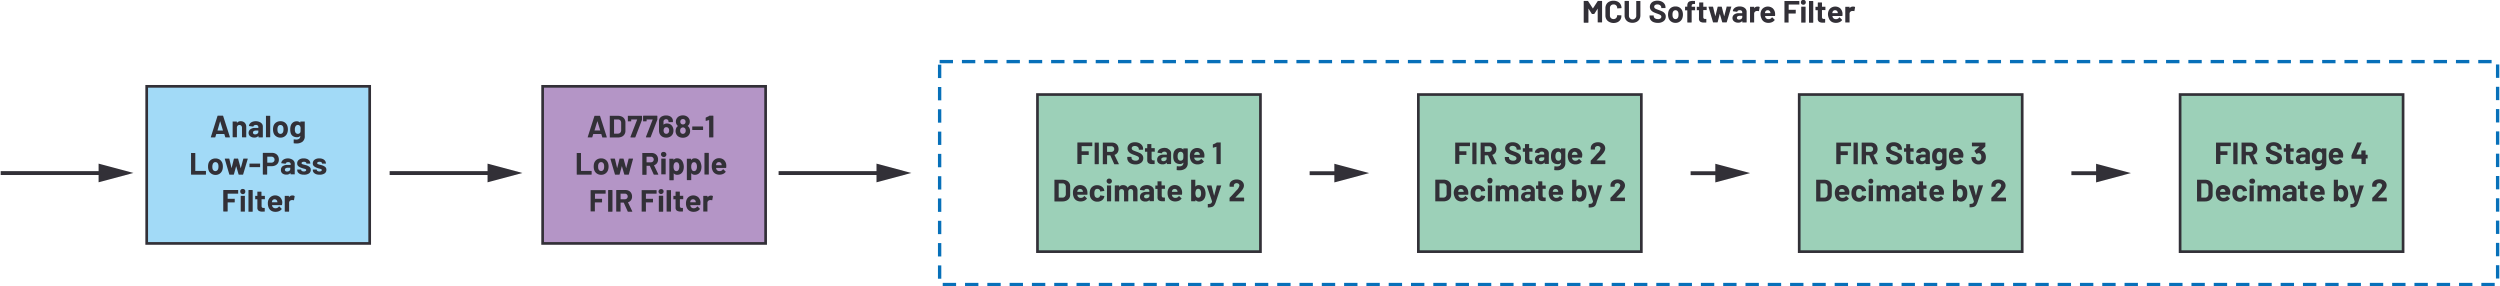
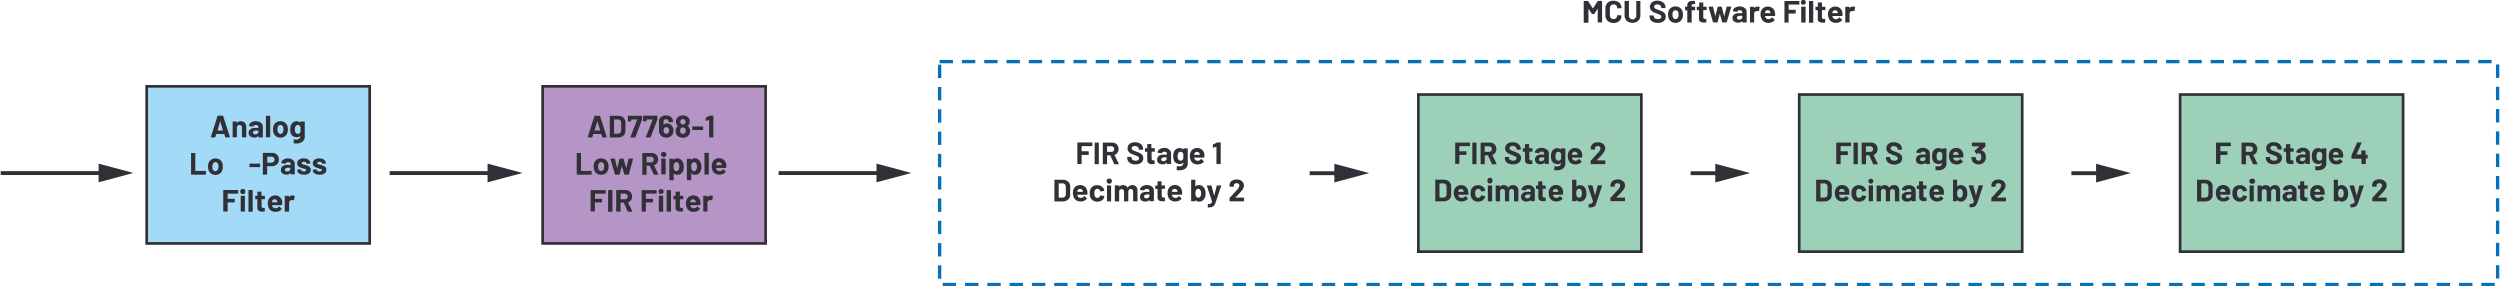
<svg xmlns="http://www.w3.org/2000/svg" width="13.45in" height="1.54in" viewBox="0 0 968.12 110.91">
  <g id="abbe0274-1866-4099-8697-d4abda056a2d" data-name="Layer 1">
    <line x1="301.41" y1="67.06" x2="341.81" y2="67.06" fill="none" stroke="#323037" stroke-width="1.5" />
    <polygon points="339.34 70.64 352.84 67.02 339.34 63.4 339.34 70.64" fill="#323037" />
    <line x1="150.7" y1="67.06" x2="191.11" y2="67.06" fill="none" stroke="#323037" stroke-width="1.5" />
    <polygon points="188.64 70.64 202.13 67.02 188.64 63.4 188.64 70.64" fill="#323037" />
    <rect x="549.29" y="36.63" width="86.4" height="60.87" fill="#9cd0b8" stroke="#323037" stroke-miterlimit="10" stroke-width="1.04" />
    <rect x="696.86" y="36.63" width="86.4" height="60.87" fill="#9cd0b8" stroke="#323037" stroke-miterlimit="10" stroke-width="1.04" />
    <rect x="844.44" y="36.63" width="86.4" height="60.87" fill="#9cd0b8" stroke="#323037" stroke-miterlimit="10" stroke-width="1.04" />
    <rect x="209.98" y="33.45" width="86.4" height="60.87" fill="#b495c6" stroke="#323037" stroke-miterlimit="10" stroke-width="1.04" />
    <rect x="56.57" y="33.45" width="86.4" height="60.87" fill="#a2daf7" stroke="#323037" stroke-miterlimit="10" stroke-width="1.04" />
    <rect x="363.8" y="23.86" width="603.67" height="86.4" fill="none" stroke="#0770b9" stroke-linejoin="round" stroke-width="1.3" stroke-dasharray="5.18 3.46" />
    <line x1="507.17" y1="67.11" x2="519.2" y2="67.11" fill="none" stroke="#323037" stroke-width="1.5" />
    <polygon points="516.74 70.68 530.23 67.06 516.74 63.45 516.74 70.68" fill="#323037" />
    <line y1="67.06" x2="40.4" y2="67.06" fill="none" stroke="#323037" stroke-width="1.5" />
    <polygon points="37.93 70.63 51.43 67.01 37.93 63.4 37.93 70.63" fill="#323037" />
    <line x1="654.78" y1="67.11" x2="666.82" y2="67.11" fill="none" stroke="#323037" stroke-width="1.5" />
    <polygon points="664.35 70.68 677.84 67.06 664.35 63.45 664.35 70.68" fill="#323037" />
    <line x1="802.32" y1="67.11" x2="814.36" y2="67.11" fill="none" stroke="#323037" stroke-width="1.5" />
    <polygon points="811.89 70.68 825.39 67.06 811.89 63.45 811.89 70.68" fill="#323037" />
-     <rect x="401.71" y="36.63" width="86.4" height="60.87" fill="#9cd0b8" stroke="#323037" stroke-miterlimit="10" stroke-width="1.04" />
  </g>
  <g id="a4099f24-1b08-482a-b73d-0dfeba060259" data-name="Layer 2">
    <path d="M87,54.55l-.36-1.18a.05.05,0,0,0-.06,0h-3a.07.07,0,0,0-.06,0l-.35,1.18a.14.14,0,0,1-.15.12H81.54a.14.14,0,0,1-.11,0,.18.18,0,0,1,0-.13L84,46.39a.14.14,0,0,1,.15-.12h1.88a.15.15,0,0,1,.16.12L88.8,54.5a.13.13,0,0,1,0,.06c0,.07,0,.11-.13.11H87.16A.16.16,0,0,1,87,54.55Zm-3-2.53h2.11s.07,0,0-.07l-1.08-3.57s0,0,0,0,0,0,0,0L84,52A.05.05,0,0,0,84.05,52Z" transform="translate(0 -1.44)" fill="#323037" />
    <path d="M94.55,49a2.19,2.19,0,0,1,.59,1.6v3.94a.18.18,0,0,1,0,.1.15.15,0,0,1-.11,0h-1.4a.14.14,0,0,1-.14-.14V50.94a1.12,1.12,0,0,0-.27-.78,1,1,0,0,0-1.43,0,1.12,1.12,0,0,0-.27.78v3.59a.18.18,0,0,1,0,.1.15.15,0,0,1-.11,0h-1.4a.14.14,0,0,1-.14-.14V48.65a.15.15,0,0,1,0-.11.18.18,0,0,1,.1,0h1.4a.14.14,0,0,1,.15.15v.42s0,0,0,0,0,0,0,0A1.67,1.67,0,0,1,93,48.41,2.1,2.1,0,0,1,94.55,49Z" transform="translate(0 -1.44)" fill="#323037" />
    <path d="M100.23,48.68a2.35,2.35,0,0,1,1,.73,1.73,1.73,0,0,1,.34,1.05v4.07a.14.14,0,0,1-.14.14H100a.14.14,0,0,1-.14-.14v-.4a.08.08,0,0,0,0-.05s0,0,0,0a1.92,1.92,0,0,1-1.62.66,2.38,2.38,0,0,1-1.51-.46A1.59,1.59,0,0,1,96.05,53a1.73,1.73,0,0,1,.65-1.44A2.93,2.93,0,0,1,98.55,51h1.22a.05.05,0,0,0,.06-.06V50.7a.8.8,0,0,0-.24-.62,1,1,0,0,0-.72-.22,1.29,1.29,0,0,0-.62.13.64.64,0,0,0-.32.37q0,.14-.15.12l-1.45-.19c-.1,0-.14,0-.14-.11a1.64,1.64,0,0,1,.41-.91,2.37,2.37,0,0,1,.93-.64,3.58,3.58,0,0,1,1.3-.22A3.46,3.46,0,0,1,100.23,48.68Zm-.76,4.55a.85.85,0,0,0,.36-.71v-.43a.05.05,0,0,0-.06-.06h-.86a1.59,1.59,0,0,0-.85.2.67.67,0,0,0-.31.58.62.62,0,0,0,.23.51,1,1,0,0,0,.62.19A1.41,1.41,0,0,0,99.47,53.23Z" transform="translate(0 -1.44)" fill="#323037" />
    <path d="M102.78,54.63a.14.14,0,0,1,0-.1V46.41a.14.14,0,0,1,0-.1.12.12,0,0,1,.1,0h1.4a.12.12,0,0,1,.1,0,.14.14,0,0,1,.05.1v8.12a.14.14,0,0,1-.05.1.12.12,0,0,1-.1,0h-1.4A.12.12,0,0,1,102.78,54.63Z" transform="translate(0 -1.44)" fill="#323037" />
    <path d="M106.68,54.24a2.59,2.59,0,0,1-1-1.44,4.4,4.4,0,0,1-.17-1.23,4.54,4.54,0,0,1,.17-1.27,2.57,2.57,0,0,1,1-1.39,2.92,2.92,0,0,1,1.73-.5,2.8,2.8,0,0,1,1.68.49,2.73,2.73,0,0,1,1,1.39,4.37,4.37,0,0,1,.19,1.26,4.26,4.26,0,0,1-.17,1.21,2.64,2.64,0,0,1-1,1.47,2.76,2.76,0,0,1-1.72.54A2.87,2.87,0,0,1,106.68,54.24Zm2.4-1.17a1.3,1.3,0,0,0,.4-.66,3.61,3.61,0,0,0,.09-.84,3.46,3.46,0,0,0-.09-.85,1.36,1.36,0,0,0-.41-.63,1.11,1.11,0,0,0-1.35,0,1.26,1.26,0,0,0-.39.63,3,3,0,0,0-.1.85,3.06,3.06,0,0,0,.09.84,1.3,1.3,0,0,0,.4.66,1,1,0,0,0,.69.24A1,1,0,0,0,109.08,53.07Z" transform="translate(0 -1.44)" fill="#323037" />
    <path d="M116.2,48.54a.21.21,0,0,1,.11,0h1.4a.18.18,0,0,1,.1,0,.15.15,0,0,1,0,.11v5.47a2.61,2.61,0,0,1-.9,2.24,3.82,3.82,0,0,1-2.34.67,8,8,0,0,1-.93-.06c-.08,0-.12-.06-.12-.15l0-1.24c0-.1,0-.15.16-.13a4.73,4.73,0,0,0,.8.07,1.86,1.86,0,0,0,1.18-.33,1.34,1.34,0,0,0,.41-1.08.06.06,0,0,0,0,0l0,0a1.71,1.71,0,0,1-1.33.49,2.86,2.86,0,0,1-1.44-.37,2.17,2.17,0,0,1-.93-1.22,4.75,4.75,0,0,1-.18-1.43,4.57,4.57,0,0,1,.22-1.52,2.42,2.42,0,0,1,.85-1.18,2.26,2.26,0,0,1,1.39-.44,1.8,1.8,0,0,1,1.42.55l0,0a.06.06,0,0,0,0,0v-.28A.21.21,0,0,1,116.2,48.54Zm0,3c0-.25,0-.44,0-.58a2.34,2.34,0,0,0-.09-.38,1,1,0,0,0-.36-.52,1,1,0,0,0-1.23,0,1.1,1.1,0,0,0-.37.52,2.19,2.19,0,0,0-.17,1,2.42,2.42,0,0,0,.14,1,1,1,0,0,0,.38.52,1.06,1.06,0,0,0,.64.2,1,1,0,0,0,1-.71A4.24,4.24,0,0,0,116.16,51.54Z" transform="translate(0 -1.44)" fill="#323037" />
    <path d="M73.75,69a.18.18,0,0,1,0-.1V60.81a.18.18,0,0,1,0-.1.15.15,0,0,1,.11,0h1.4a.14.14,0,0,1,.14.14v6.75a.05.05,0,0,0,.06.06h3.93a.14.14,0,0,1,.14.14v1.17a.14.14,0,0,1-.14.14H73.86A.15.15,0,0,1,73.75,69Z" transform="translate(0 -1.44)" fill="#323037" />
    <path d="M81.49,68.64a2.65,2.65,0,0,1-1-1.44A4.41,4.41,0,0,1,80.34,66a4.55,4.55,0,0,1,.16-1.27,2.63,2.63,0,0,1,1-1.39,2.92,2.92,0,0,1,1.73-.5,2.85,2.85,0,0,1,1.68.49,2.71,2.71,0,0,1,1,1.39A4,4,0,0,1,86.08,66a4.27,4.27,0,0,1-.16,1.21,2.7,2.7,0,0,1-1,1.47,2.78,2.78,0,0,1-1.72.54A2.85,2.85,0,0,1,81.49,68.64Zm2.4-1.17a1.36,1.36,0,0,0,.39-.66,3.12,3.12,0,0,0,.1-.84,3,3,0,0,0-.1-.85,1.27,1.27,0,0,0-.4-.63,1,1,0,0,0-.68-.23,1,1,0,0,0-.67.23,1.26,1.26,0,0,0-.39.63A2.65,2.65,0,0,0,82,66a3.6,3.6,0,0,0,.08.84,1.31,1.31,0,0,0,.41.66,1.08,1.08,0,0,0,1.36,0Z" transform="translate(0 -1.44)" fill="#323037" />
-     <path d="M88.57,69l-1.73-5.89V63c0-.08,0-.12.13-.12h1.45a.16.16,0,0,1,.17.12l.86,3.62s0,0,0,0,0,0,0,0l.9-3.62a.15.15,0,0,1,.16-.12h1.26A.16.16,0,0,1,92,63L93,66.65s0,0,0,0,0,0,0,0L94,63a.16.16,0,0,1,.17-.12l1.44,0a.12.12,0,0,1,.1.05s0,.06,0,.11L93.94,69a.14.14,0,0,1-.15.12H92.34a.16.16,0,0,1-.17-.12l-.93-3.22a0,0,0,0,0,0,0s0,0,0,0L90.36,69a.16.16,0,0,1-.17.12H88.74A.16.16,0,0,1,88.57,69Z" transform="translate(0 -1.44)" fill="#323037" />
    <path d="M96.39,66.21a.14.14,0,0,1,0-.1V64.94a.14.14,0,0,1,0-.1.12.12,0,0,1,.1,0h3.92a.12.12,0,0,1,.1,0,.14.14,0,0,1,0,.1v1.17a.14.14,0,0,1,0,.1.12.12,0,0,1-.1,0H96.49A.12.12,0,0,1,96.39,66.21Z" transform="translate(0 -1.44)" fill="#323037" />
    <path d="M106.52,61a2.29,2.29,0,0,1,.93.92,2.77,2.77,0,0,1,.33,1.36,2.51,2.51,0,0,1-.34,1.33,2.32,2.32,0,0,1-1,.9,3.09,3.09,0,0,1-1.42.32h-1.71a.05.05,0,0,0-.06.06v3.06a.14.14,0,0,1-.14.14h-1.41a.14.14,0,0,1-.14-.14V60.8a.14.14,0,0,1,.14-.14h3.39A2.94,2.94,0,0,1,106.52,61Zm-.76,3.15a1.07,1.07,0,0,0,.34-.83,1.1,1.1,0,0,0-.34-.85,1.2,1.2,0,0,0-.88-.33h-1.53a.05.05,0,0,0-.06.06v2.21a.05.05,0,0,0,.06.06h1.53A1.24,1.24,0,0,0,105.76,64.13Z" transform="translate(0 -1.44)" fill="#323037" />
    <path d="M112.59,63.08a2.32,2.32,0,0,1,1,.73,1.8,1.8,0,0,1,.34,1v4.07a.18.18,0,0,1,0,.1.15.15,0,0,1-.11,0h-1.4a.14.14,0,0,1-.14-.14v-.4a.05.05,0,0,0,0,0s0,0,0,0a1.89,1.89,0,0,1-1.62.66,2.4,2.4,0,0,1-1.51-.46,1.61,1.61,0,0,1-.57-1.34,1.73,1.73,0,0,1,.64-1.44,3,3,0,0,1,1.85-.51h1.23a.05.05,0,0,0,.06-.06V65.1a.8.8,0,0,0-.24-.62,1,1,0,0,0-.72-.22,1.27,1.27,0,0,0-.62.13.61.61,0,0,0-.32.37.14.14,0,0,1-.16.12l-1.45-.19c-.09,0-.14,0-.13-.11a1.63,1.63,0,0,1,.4-.91,2.49,2.49,0,0,1,.94-.64,3.58,3.58,0,0,1,1.3-.22A3.41,3.41,0,0,1,112.59,63.08Zm-.75,4.55a.85.85,0,0,0,.36-.71v-.43a.05.05,0,0,0-.06-.06h-.87a1.53,1.53,0,0,0-.84.2.65.65,0,0,0-.31.58.62.62,0,0,0,.23.51,1,1,0,0,0,.61.19A1.44,1.44,0,0,0,111.84,67.63Z" transform="translate(0 -1.44)" fill="#323037" />
    <path d="M116.16,68.93a2.23,2.23,0,0,1-.93-.64,1.42,1.42,0,0,1-.33-.92v-.12a.15.15,0,0,1,0-.11.18.18,0,0,1,.1,0h1.33a.15.15,0,0,1,.1,0,.16.16,0,0,1,0,.11h0a.53.53,0,0,0,.29.45,1.4,1.4,0,0,0,.74.18,1.2,1.2,0,0,0,.66-.16.46.46,0,0,0,.25-.4.34.34,0,0,0-.22-.32,3.13,3.13,0,0,0-.7-.23,6.88,6.88,0,0,1-.89-.28,3.74,3.74,0,0,1-1.23-.65,1.35,1.35,0,0,1-.45-1.1,1.68,1.68,0,0,1,.69-1.41,2.94,2.94,0,0,1,1.83-.52,3.45,3.45,0,0,1,1.34.24,2.19,2.19,0,0,1,.9.69,1.72,1.72,0,0,1,.31,1,.12.12,0,0,1,0,.1.14.14,0,0,1-.1,0h-1.28a.16.16,0,0,1-.11,0,.15.15,0,0,1,0-.1.53.53,0,0,0-.27-.44,1.27,1.27,0,0,0-.71-.18,1.36,1.36,0,0,0-.65.14.44.44,0,0,0-.25.4.38.38,0,0,0,.24.36,4.5,4.5,0,0,0,.83.25l.3.08.36.1a3.89,3.89,0,0,1,1.34.65,1.38,1.38,0,0,1,.49,1.15,1.62,1.62,0,0,1-.7,1.39,3.23,3.23,0,0,1-1.89.49A4,4,0,0,1,116.16,68.93Z" transform="translate(0 -1.44)" fill="#323037" />
    <path d="M122.2,68.93a2.23,2.23,0,0,1-.93-.64,1.42,1.42,0,0,1-.33-.92v-.12a.16.16,0,0,1,0-.11.15.15,0,0,1,.1,0h1.33a.18.18,0,0,1,.1,0,.15.15,0,0,1,0,.11h0a.55.55,0,0,0,.3.45,1.37,1.37,0,0,0,.74.18,1.2,1.2,0,0,0,.66-.16.49.49,0,0,0,.25-.4.34.34,0,0,0-.22-.32,3.08,3.08,0,0,0-.71-.23,7.18,7.18,0,0,1-.88-.28,3.64,3.64,0,0,1-1.23-.65,1.35,1.35,0,0,1-.45-1.1,1.68,1.68,0,0,1,.69-1.41,2.94,2.94,0,0,1,1.83-.52,3.45,3.45,0,0,1,1.34.24,2.16,2.16,0,0,1,.89.69,1.66,1.66,0,0,1,.32,1,.12.12,0,0,1,0,.1.14.14,0,0,1-.1,0h-1.29a.14.14,0,0,1-.1,0,.12.12,0,0,1,0-.1.53.53,0,0,0-.27-.44,1.27,1.27,0,0,0-.71-.18,1.36,1.36,0,0,0-.65.14.44.44,0,0,0-.25.4.38.38,0,0,0,.24.36,4.6,4.6,0,0,0,.82.25l.3.08.36.1a3.86,3.86,0,0,1,1.35.65,1.38,1.38,0,0,1,.49,1.15,1.62,1.62,0,0,1-.7,1.39,3.23,3.23,0,0,1-1.89.49A4,4,0,0,1,122.2,68.93Z" transform="translate(0 -1.44)" fill="#323037" />
    <path d="M92,76.48a.14.14,0,0,1-.1,0H88a.05.05,0,0,0-.06.06v1.86a.05.05,0,0,0,.06.06h2.58a.18.18,0,0,1,.1,0,.15.15,0,0,1,0,.11v1.16a.14.14,0,0,1-.14.14H88a.05.05,0,0,0-.06.06v3.32a.14.14,0,0,1-.14.14H86.37a.14.14,0,0,1-.14-.14V75.21a.14.14,0,0,1,.14-.14h5.54a.14.14,0,0,1,.1,0,.13.13,0,0,1,0,.1v1.17A.13.13,0,0,1,92,76.48Z" transform="translate(0 -1.44)" fill="#323037" />
    <path d="M93.1,76.34a.93.93,0,0,1-.27-.68.89.89,0,0,1,1-1,.89.89,0,0,1,.94,1,.92.92,0,0,1-.94,1A.93.93,0,0,1,93.1,76.34ZM93,83.43a.18.18,0,0,1,0-.1v-5.9a.18.18,0,0,1,0-.1.15.15,0,0,1,.11,0h1.4a.12.12,0,0,1,.1,0,.13.13,0,0,1,0,.1v5.9a.13.13,0,0,1,0,.1.12.12,0,0,1-.1,0h-1.4A.15.15,0,0,1,93,83.43Z" transform="translate(0 -1.44)" fill="#323037" />
    <path d="M96,83.43a.13.13,0,0,1,0-.1V75.21a.14.14,0,0,1,.14-.14H97.5a.14.14,0,0,1,.14.14v8.12a.14.14,0,0,1-.14.14H96.09A.13.13,0,0,1,96,83.43Z" transform="translate(0 -1.44)" fill="#323037" />
    <path d="M102.4,78.62a.18.18,0,0,1-.1,0h-1.16a.05.05,0,0,0-.06.06v2.54a.88.88,0,0,0,.17.59.62.62,0,0,0,.52.19h.39a.14.14,0,0,1,.15.15v1.14a.15.15,0,0,1-.15.15l-.72,0a2.66,2.66,0,0,1-1.48-.33,1.43,1.43,0,0,1-.51-1.25V78.72a.05.05,0,0,0-.06-.06h-.68a.15.15,0,0,1-.1,0,.16.16,0,0,1,0-.11V77.45a.16.16,0,0,1,0-.11.15.15,0,0,1,.1,0h.68a.05.05,0,0,0,.06-.06V75.81a.18.18,0,0,1,0-.1.15.15,0,0,1,.11,0h1.34a.14.14,0,0,1,.14.14v1.43a.05.05,0,0,0,.06.06h1.16a.18.18,0,0,1,.1,0,.15.15,0,0,1,0,.11v1.06A.15.15,0,0,1,102.4,78.62Z" transform="translate(0 -1.44)" fill="#323037" />
    <path d="M109,80.77a.13.13,0,0,1-.15.14h-3.71s-.07,0,0,.06a2.14,2.14,0,0,0,.13.48,1.26,1.26,0,0,0,1.27.68,1.46,1.46,0,0,0,1.22-.63s.06-.07.1-.07a.14.14,0,0,1,.09,0l.86.85a.17.17,0,0,1,.06.11.16.16,0,0,1,0,.09,2.56,2.56,0,0,1-1,.77,3.37,3.37,0,0,1-1.36.27,3.15,3.15,0,0,1-1.75-.47,2.59,2.59,0,0,1-1-1.31,4.26,4.26,0,0,1-.25-1.57,3.51,3.51,0,0,1,.18-1.17,2.84,2.84,0,0,1,4.53-1.16,3,3,0,0,1,.88,1.86A4.71,4.71,0,0,1,109,80.77Zm-3.84-1.4a2.49,2.49,0,0,0-.08.38.05.05,0,0,0,.06.06h2.07s.07,0,0-.06l-.06-.34a1,1,0,0,0-.38-.55,1,1,0,0,0-.66-.2A1,1,0,0,0,105.15,79.37Z" transform="translate(0 -1.44)" fill="#323037" />
    <path d="M113.82,77.39c.06,0,.08.09.07.18l-.25,1.36c0,.1-.07.13-.17.09a1.33,1.33,0,0,0-.42-.06l-.27,0a1.22,1.22,0,0,0-.73.32,1,1,0,0,0-.3.75v3.28a.14.14,0,0,1-.14.14H110.2a.14.14,0,0,1-.14-.14V77.45a.15.15,0,0,1,0-.11.18.18,0,0,1,.1,0h1.41a.18.18,0,0,1,.1,0,.15.15,0,0,1,0,.11v.45a0,0,0,0,0,0,0s0,0,0,0a1.53,1.53,0,0,1,1.32-.72A1.18,1.18,0,0,1,113.82,77.39Z" transform="translate(0 -1.44)" fill="#323037" />
    <path d="M233.07,54.55l-.36-1.18a.07.07,0,0,0-.06,0h-3a.05.05,0,0,0-.06,0l-.35,1.18a.15.15,0,0,1-.16.12h-1.52a.14.14,0,0,1-.11,0,.14.14,0,0,1,0-.13l2.59-8.11a.16.16,0,0,1,.16-.12h1.88a.16.16,0,0,1,.16.12l2.59,8.11a.13.13,0,0,1,0,.06c0,.07,0,.11-.13.11h-1.52A.15.15,0,0,1,233.07,54.55ZM230.12,52h2.11c.05,0,.06,0,.05-.07l-1.08-3.57s0,0,0,0a0,0,0,0,0,0,0L230.07,52A.05.05,0,0,0,230.12,52Z" transform="translate(0 -1.44)" fill="#323037" />
    <path d="M236,54.63a.18.18,0,0,1,0-.1V46.41a.18.18,0,0,1,0-.1.15.15,0,0,1,.11,0h3a3.67,3.67,0,0,1,1.57.32,2.37,2.37,0,0,1,1,.89,2.41,2.41,0,0,1,.38,1.33v3.32a2.41,2.41,0,0,1-.38,1.33,2.37,2.37,0,0,1-1,.89,3.67,3.67,0,0,1-1.57.32h-3A.15.15,0,0,1,236,54.63Zm1.71-1.41h1.46a1.19,1.19,0,0,0,.89-.37,1.42,1.42,0,0,0,.35-1V49.09a1.41,1.41,0,0,0-.34-1,1.21,1.21,0,0,0-.92-.37h-1.44a.05.05,0,0,0-.06.06v5.38A.05.05,0,0,0,237.71,53.22Z" transform="translate(0 -1.44)" fill="#323037" />
    <path d="M244,54.5l2.6-6.71s0-.07,0-.07h-2.24a.05.05,0,0,0-.06.06v.55a.15.15,0,0,1,0,.11.18.18,0,0,1-.1,0h-1.1a.18.18,0,0,1-.1,0,.15.15,0,0,1,0-.11V46.41a.18.18,0,0,1,0-.1.15.15,0,0,1,.11,0h5.24a.14.14,0,0,1,.14.14v1.22a.82.82,0,0,1,0,.18l-2.59,6.75a.17.17,0,0,1-.17.11h-1.5C244,54.67,244,54.61,244,54.5Z" transform="translate(0 -1.44)" fill="#323037" />
    <path d="M250,54.5l2.61-6.71s0-.07-.05-.07h-2.24a.05.05,0,0,0-.06.06v.55a.16.16,0,0,1-.05.11.15.15,0,0,1-.1,0H249a.18.18,0,0,1-.1,0,.15.15,0,0,1,0-.11V46.41a.14.14,0,0,1,.14-.14h5.25a.14.14,0,0,1,.14.14v1.22a.54.54,0,0,1,0,.18l-2.59,6.75a.16.16,0,0,1-.17.11h-1.5C250,54.67,250,54.61,250,54.5Z" transform="translate(0 -1.44)" fill="#323037" />
    <path d="M260.67,52a3.28,3.28,0,0,1-.23,1.25,2.51,2.51,0,0,1-1,1.12,2.92,2.92,0,0,1-1.56.4,3,3,0,0,1-1.6-.42,2.5,2.5,0,0,1-1-1.18,3.22,3.22,0,0,1-.21-1.18V48.36a2,2,0,0,1,.34-1.15,2.21,2.21,0,0,1,1-.77,3.48,3.48,0,0,1,1.41-.27,3.33,3.33,0,0,1,1.38.27,2.2,2.2,0,0,1,.93.76,1.94,1.94,0,0,1,.33,1.12v.34a.14.14,0,0,1-.05.1.12.12,0,0,1-.1,0h-1.4a.12.12,0,0,1-.1,0,.14.14,0,0,1-.05-.1v-.11a.89.89,0,0,0-.26-.66.9.9,0,0,0-.68-.26,1,1,0,0,0-.73.27.9.9,0,0,0-.28.69v1.12a.06.06,0,0,0,0,0l.05,0a1.94,1.94,0,0,1,1.31-.42,2.53,2.53,0,0,1,1.29.33,2.27,2.27,0,0,1,.89,1A2.94,2.94,0,0,1,260.67,52ZM259,52a1.6,1.6,0,0,0-.19-.8,1,1,0,0,0-.88-.48.93.93,0,0,0-.9.5,1.55,1.55,0,0,0-.18.8,1.49,1.49,0,0,0,.16.73.93.93,0,0,0,.91.53,1,1,0,0,0,.9-.53A1.49,1.49,0,0,0,259,52Z" transform="translate(0 -1.44)" fill="#323037" />
    <path d="M267.13,52.21a2.45,2.45,0,0,1-.3,1.24,2.28,2.28,0,0,1-1,1,3.09,3.09,0,0,1-1.53.36,3.26,3.26,0,0,1-1.51-.35,2.2,2.2,0,0,1-1-1,2.66,2.66,0,0,1-.29-1.23,2.92,2.92,0,0,1,.28-1.24,1.71,1.71,0,0,1,.6-.68s0-.05,0-.09a1.72,1.72,0,0,1-.49-.57,2.07,2.07,0,0,1-.28-1.08,2.2,2.2,0,0,1,.48-1.44,2.27,2.27,0,0,1,.93-.73,3.2,3.2,0,0,1,1.29-.26,3,3,0,0,1,1.3.27,2.32,2.32,0,0,1,.91.72,2.27,2.27,0,0,1,.48,1.44,2,2,0,0,1-.31,1.11,2.08,2.08,0,0,1-.49.53s0,.06,0,.09a1.7,1.7,0,0,1,.62.7A2.79,2.79,0,0,1,267.13,52.21Zm-1.71-.16a1.42,1.42,0,0,0-.17-.74,1.07,1.07,0,0,0-1.81,0,1.5,1.5,0,0,0-.18.78,1.38,1.38,0,0,0,.21.78,1.07,1.07,0,0,0,1.72,0A1.35,1.35,0,0,0,265.42,52.05Zm-2.1-3.45a1.17,1.17,0,0,0,.16.62.93.93,0,0,0,.85.43,1,1,0,0,0,.88-.43,1.25,1.25,0,0,0,.15-.63,1.13,1.13,0,0,0-.12-.51.94.94,0,0,0-.36-.38,1.13,1.13,0,0,0-.56-.13,1,1,0,0,0-.52.13,1,1,0,0,0-.36.39A1.13,1.13,0,0,0,263.32,48.6Z" transform="translate(0 -1.44)" fill="#323037" />
    <path d="M268,51.81a.14.14,0,0,1-.05-.1V50.54a.14.14,0,0,1,.05-.1.12.12,0,0,1,.1,0H272a.12.12,0,0,1,.1,0,.14.14,0,0,1,.05.1v1.17a.14.14,0,0,1-.05.1.12.12,0,0,1-.1,0H268.1A.12.12,0,0,1,268,51.81Z" transform="translate(0 -1.44)" fill="#323037" />
    <path d="M274.52,46.27H276a.14.14,0,0,1,.14.14v8.12a.14.14,0,0,1-.14.14h-1.4a.15.15,0,0,1-.11,0,.18.18,0,0,1,0-.1V48s0,0,0-.05,0,0,0,0l-1.19.32-.05,0c-.07,0-.1,0-.1-.14l0-1a.18.18,0,0,1,.11-.17l1.26-.58A.3.3,0,0,1,274.52,46.27Z" transform="translate(0 -1.44)" fill="#323037" />
    <path d="M223.19,69a.18.18,0,0,1,0-.1V60.81a.18.18,0,0,1,0-.1.15.15,0,0,1,.11,0h1.4a.14.14,0,0,1,.14.14v6.75a.05.05,0,0,0,.06.06h3.93a.14.14,0,0,1,.14.14v1.17a.14.14,0,0,1-.14.14H223.3A.15.15,0,0,1,223.19,69Z" transform="translate(0 -1.44)" fill="#323037" />
    <path d="M230.93,68.64a2.65,2.65,0,0,1-1-1.44,4.41,4.41,0,0,1-.16-1.23,4.55,4.55,0,0,1,.16-1.27,2.63,2.63,0,0,1,1-1.39,2.92,2.92,0,0,1,1.73-.5,2.85,2.85,0,0,1,1.68.49,2.71,2.71,0,0,1,1,1.39,4,4,0,0,1,.19,1.26,4.27,4.27,0,0,1-.16,1.21,2.7,2.7,0,0,1-1,1.47,2.78,2.78,0,0,1-1.72.54A2.85,2.85,0,0,1,230.93,68.64Zm2.4-1.17a1.36,1.36,0,0,0,.39-.66,3.12,3.12,0,0,0,.1-.84,3,3,0,0,0-.1-.85,1.27,1.27,0,0,0-.4-.63,1,1,0,0,0-.68-.23,1,1,0,0,0-.67.23,1.26,1.26,0,0,0-.39.63,2.65,2.65,0,0,0-.1.85,3.6,3.6,0,0,0,.08.84,1.31,1.31,0,0,0,.41.66,1.08,1.08,0,0,0,1.36,0Z" transform="translate(0 -1.44)" fill="#323037" />
    <path d="M238,69l-1.73-5.89V63c0-.08,0-.12.13-.12h1.45A.16.16,0,0,1,238,63l.86,3.62s0,0,0,0,0,0,0,0l.9-3.62a.15.15,0,0,1,.16-.12h1.26a.16.16,0,0,1,.17.12l1,3.64s0,0,0,0,0,0,0,0l.94-3.64a.16.16,0,0,1,.17-.12l1.44,0a.12.12,0,0,1,.1.05s0,.06,0,.11L243.38,69a.14.14,0,0,1-.15.12h-1.45a.16.16,0,0,1-.17-.12l-.93-3.22a0,0,0,0,0,0,0s0,0,0,0L239.8,69a.16.16,0,0,1-.17.12h-1.45A.16.16,0,0,1,238,69Z" transform="translate(0 -1.44)" fill="#323037" />
    <path d="M253,69l-1.5-3.32a.08.08,0,0,0-.07,0h-1.12a.05.05,0,0,0-.06.06v3.28a.14.14,0,0,1-.14.14h-1.4a.15.15,0,0,1-.11,0,.18.18,0,0,1,0-.1V60.81a.18.18,0,0,1,0-.1.15.15,0,0,1,.11,0h3.43a2.8,2.8,0,0,1,1.35.31,2.27,2.27,0,0,1,.9.89,2.73,2.73,0,0,1,.32,1.33,2.39,2.39,0,0,1-.41,1.4,2.14,2.14,0,0,1-1.14.82.07.07,0,0,0,0,.09l1.63,3.39a.17.17,0,0,1,0,.07c0,.07-.05.1-.13.1H253.2A.18.18,0,0,1,253,69Zm-2.75-6.78v2.05a.05.05,0,0,0,.06.06h1.58a1.15,1.15,0,0,0,.82-.3,1.11,1.11,0,0,0,0-1.56,1.12,1.12,0,0,0-.82-.31h-1.58A.05.05,0,0,0,250.28,62.18Z" transform="translate(0 -1.44)" fill="#323037" />
    <path d="M256.11,61.94a.93.93,0,0,1-.27-.68.89.89,0,0,1,1-.95,1,1,0,1,1-.68,1.63ZM256,69a.14.14,0,0,1-.05-.1V63a.14.14,0,0,1,.05-.1.12.12,0,0,1,.1,0h1.4a.12.12,0,0,1,.1,0,.14.14,0,0,1,.05.1v5.9a.14.14,0,0,1-.05.1.12.12,0,0,1-.1,0h-1.4A.12.12,0,0,1,256,69Z" transform="translate(0 -1.44)" fill="#323037" />
    <path d="M264.68,66a4.73,4.73,0,0,1-.22,1.5,2.68,2.68,0,0,1-.87,1.22,2.38,2.38,0,0,1-1.47.45,1.63,1.63,0,0,1-1.35-.6s0,0,0,0a.08.08,0,0,0,0,0v2.57a.14.14,0,0,1-.14.14h-1.41a.14.14,0,0,1-.14-.14V63.05a.15.15,0,0,1,0-.11.18.18,0,0,1,.1,0h1.41a.18.18,0,0,1,.1,0,.15.15,0,0,1,0,.11v.39s0,0,0,0a0,0,0,0,0,0,0,1.66,1.66,0,0,1,1.39-.66,2.3,2.3,0,0,1,1.44.46,2.61,2.61,0,0,1,.87,1.29A4.46,4.46,0,0,1,264.68,66Zm-1.75,0a2.43,2.43,0,0,0-.25-1.2.94.94,0,0,0-.89-.51.9.9,0,0,0-.83.51,2.55,2.55,0,0,0-.25,1.22,2.38,2.38,0,0,0,.27,1.24.87.87,0,0,0,.81.48.94.94,0,0,0,.84-.46A2.38,2.38,0,0,0,262.93,66Z" transform="translate(0 -1.44)" fill="#323037" />
    <path d="M271.52,66a4.73,4.73,0,0,1-.22,1.5,2.68,2.68,0,0,1-.87,1.22,2.39,2.39,0,0,1-1.48.45,1.62,1.62,0,0,1-1.34-.6s0,0-.05,0a.08.08,0,0,0,0,0v2.57a.13.13,0,0,1,0,.1.14.14,0,0,1-.1,0H266a.14.14,0,0,1-.14-.14V63.05a.15.15,0,0,1,0-.11.18.18,0,0,1,.1,0h1.41a.21.21,0,0,1,.1,0,.15.15,0,0,1,0,.11v.39s0,0,0,0a0,0,0,0,0,.05,0,1.66,1.66,0,0,1,1.39-.66,2.3,2.3,0,0,1,1.44.46,2.61,2.61,0,0,1,.87,1.29A4.46,4.46,0,0,1,271.52,66Zm-1.75,0a2.43,2.43,0,0,0-.25-1.2.94.94,0,0,0-.89-.51.9.9,0,0,0-.83.51,2.55,2.55,0,0,0-.25,1.22,2.38,2.38,0,0,0,.27,1.24.87.87,0,0,0,.81.48.94.94,0,0,0,.84-.46A2.38,2.38,0,0,0,269.77,66Z" transform="translate(0 -1.44)" fill="#323037" />
    <path d="M272.68,69a.13.13,0,0,1,0-.1V60.81a.14.14,0,0,1,.14-.14h1.41a.14.14,0,0,1,.14.14v8.12a.14.14,0,0,1-.14.14h-1.41A.13.13,0,0,1,272.68,69Z" transform="translate(0 -1.44)" fill="#323037" />
    <path d="M281.1,66.37a.14.14,0,0,1-.16.14h-3.7c-.05,0-.07,0-.05.06a2.14,2.14,0,0,0,.13.48,1.26,1.26,0,0,0,1.27.68,1.44,1.44,0,0,0,1.21-.63.13.13,0,0,1,.11-.07.15.15,0,0,1,.08,0l.87.85a.17.17,0,0,1,.06.11.28.28,0,0,1-.05.09,2.56,2.56,0,0,1-1,.77,3.42,3.42,0,0,1-1.37.27,3.09,3.09,0,0,1-1.74-.47,2.59,2.59,0,0,1-1-1.31,4.06,4.06,0,0,1-.25-1.57,3.51,3.51,0,0,1,.18-1.17,2.56,2.56,0,0,1,1-1.35,2.66,2.66,0,0,1,1.63-.51,2.71,2.71,0,0,1,1.93.7,3,3,0,0,1,.88,1.86A4.71,4.71,0,0,1,281.1,66.37ZM277.26,65a2.49,2.49,0,0,0-.08.38.05.05,0,0,0,.06.06h2.07c.05,0,.06,0,.05-.06L279.3,65a1,1,0,0,0-.38-.55,1,1,0,0,0-.66-.2A1,1,0,0,0,277.26,65Z" transform="translate(0 -1.44)" fill="#323037" />
    <path d="M234.34,76.48a.13.13,0,0,1-.1,0h-3.92a.05.05,0,0,0-.06.06v1.86a.05.05,0,0,0,.06.06h2.58a.18.18,0,0,1,.1,0,.15.15,0,0,1,0,.11v1.16a.14.14,0,0,1-.14.14h-2.58a.05.05,0,0,0-.06.06v3.32a.14.14,0,0,1,0,.1.12.12,0,0,1-.1,0h-1.4a.12.12,0,0,1-.1,0,.14.14,0,0,1-.05-.1V75.21a.14.14,0,0,1,.05-.1.12.12,0,0,1,.1,0h5.53a.14.14,0,0,1,.14.14v1.17A.13.13,0,0,1,234.34,76.48Z" transform="translate(0 -1.44)" fill="#323037" />
    <path d="M235.35,83.43a.13.13,0,0,1,0-.1V75.21a.14.14,0,0,1,.14-.14h1.41a.14.14,0,0,1,.14.14v8.12a.14.14,0,0,1-.14.14h-1.41A.13.13,0,0,1,235.35,83.43Z" transform="translate(0 -1.44)" fill="#323037" />
    <path d="M242.93,83.36,241.43,80s0-.05-.07-.05h-1.12a.05.05,0,0,0-.06.06v3.28a.14.14,0,0,1-.14.14h-1.41a.14.14,0,0,1-.14-.14V75.21a.14.14,0,0,1,.14-.14h3.43a2.75,2.75,0,0,1,1.35.31,2.2,2.2,0,0,1,.9.89,2.62,2.62,0,0,1,.32,1.33,2.32,2.32,0,0,1-.41,1.4,2.14,2.14,0,0,1-1.14.82.06.06,0,0,0,0,.09l1.63,3.39a.12.12,0,0,1,0,.07c0,.07,0,.1-.13.1H243.1A.18.18,0,0,1,242.93,83.36Zm-2.75-6.78v2a.05.05,0,0,0,.06.06h1.57a1.13,1.13,0,0,0,.82-.3,1.11,1.11,0,0,0,0-1.56,1.1,1.1,0,0,0-.82-.31h-1.57A.05.05,0,0,0,240.18,76.58Z" transform="translate(0 -1.44)" fill="#323037" />
    <path d="M254.08,76.48a.13.13,0,0,1-.1,0h-3.92a.05.05,0,0,0-.06.06v1.86a.05.05,0,0,0,.06.06h2.58a.18.18,0,0,1,.1,0,.15.15,0,0,1,0,.11v1.16a.14.14,0,0,1-.14.14h-2.58A.05.05,0,0,0,250,80v3.32a.14.14,0,0,1-.05.1.12.12,0,0,1-.1,0h-1.4a.12.12,0,0,1-.1,0,.14.14,0,0,1,0-.1V75.21a.14.14,0,0,1,0-.1.12.12,0,0,1,.1,0H254a.14.14,0,0,1,.14.14v1.17A.13.13,0,0,1,254.08,76.48Z" transform="translate(0 -1.44)" fill="#323037" />
    <path d="M255.17,76.34a.95.95,0,0,1,.68-1.63.89.89,0,0,1,1,1,1,1,0,0,1-1.63.68ZM255,83.43a.13.13,0,0,1,0-.1v-5.9a.14.14,0,0,1,.14-.14h1.41a.14.14,0,0,1,.14.14v5.9a.14.14,0,0,1-.14.14h-1.41A.13.13,0,0,1,255,83.43Z" transform="translate(0 -1.44)" fill="#323037" />
    <path d="M258.07,83.43a.14.14,0,0,1-.05-.1V75.21a.14.14,0,0,1,.05-.1.12.12,0,0,1,.1,0h1.4a.12.12,0,0,1,.1,0,.14.14,0,0,1,.05.1v8.12a.14.14,0,0,1-.05.1.12.12,0,0,1-.1,0h-1.4A.12.12,0,0,1,258.07,83.43Z" transform="translate(0 -1.44)" fill="#323037" />
    <path d="M264.47,78.62a.15.15,0,0,1-.1,0h-1.15a.05.05,0,0,0-.06.06v2.54a.89.89,0,0,0,.16.59.64.64,0,0,0,.52.19h.4a.18.18,0,0,1,.1,0,.15.15,0,0,1,0,.11v1.14a.14.14,0,0,1-.14.15l-.72,0a2.72,2.72,0,0,1-1.49-.33,1.43,1.43,0,0,1-.5-1.25V78.72a.05.05,0,0,0-.06-.06h-.69a.18.18,0,0,1-.1,0,.15.15,0,0,1,0-.11V77.45a.15.15,0,0,1,0-.11.18.18,0,0,1,.1,0h.69a.05.05,0,0,0,.06-.06V75.81a.14.14,0,0,1,.14-.14H263a.14.14,0,0,1,.14.14v1.43a.05.05,0,0,0,.06.06h1.15a.15.15,0,0,1,.1,0,.16.16,0,0,1,0,.11v1.06A.16.16,0,0,1,264.47,78.62Z" transform="translate(0 -1.44)" fill="#323037" />
    <path d="M271.07,80.77a.14.14,0,0,1-.16.14H267.2s-.06,0,0,.06a1.72,1.72,0,0,0,.13.48,1.26,1.26,0,0,0,1.27.68,1.44,1.44,0,0,0,1.21-.63.13.13,0,0,1,.11-.07.15.15,0,0,1,.08,0l.87.85a.17.17,0,0,1,.06.11.28.28,0,0,1-.05.09,2.56,2.56,0,0,1-1,.77,3.42,3.42,0,0,1-1.37.27,3.09,3.09,0,0,1-1.74-.47,2.59,2.59,0,0,1-1-1.31,4.06,4.06,0,0,1-.25-1.57,3.51,3.51,0,0,1,.18-1.17,2.6,2.6,0,0,1,1-1.35,3,3,0,0,1,3.57.19,3,3,0,0,1,.88,1.86A5.44,5.44,0,0,1,271.07,80.77Zm-3.84-1.4c0,.1-.06.23-.09.38a.05.05,0,0,0,.06.06h2.08c.05,0,.06,0,.05-.06l-.06-.34a1,1,0,0,0-.38-.55,1,1,0,0,0-.67-.2A1,1,0,0,0,267.23,79.37Z" transform="translate(0 -1.44)" fill="#323037" />
    <path d="M275.89,77.39a.15.15,0,0,1,.07.18l-.25,1.36c0,.1-.06.13-.17.09a1.33,1.33,0,0,0-.42-.06l-.26,0a1.19,1.19,0,0,0-.73.32,1,1,0,0,0-.3.75v3.28a.18.18,0,0,1,0,.1.15.15,0,0,1-.11,0h-1.4a.12.12,0,0,1-.1,0,.13.13,0,0,1,0-.1V77.45a.15.15,0,0,1,0-.11.15.15,0,0,1,.1,0h1.4a.14.14,0,0,1,.15.15v.45s0,0,0,0,0,0,0,0a1.53,1.53,0,0,1,1.32-.72A1.16,1.16,0,0,1,275.89,77.39Z" transform="translate(0 -1.44)" fill="#323037" />
    <path d="M569.25,58.06a.13.13,0,0,1-.1,0h-3.92a.05.05,0,0,0-.06.06V60a.05.05,0,0,0,.06.06h2.58a.14.14,0,0,1,.1.05.12.12,0,0,1,0,.1v1.16a.12.12,0,0,1,0,.1.14.14,0,0,1-.1,0h-2.58a.05.05,0,0,0-.06.06v3.31a.14.14,0,0,1,0,.1.12.12,0,0,1-.1,0h-1.4a.12.12,0,0,1-.1,0,.14.14,0,0,1,0-.1V56.8a.16.16,0,0,1,0-.11.15.15,0,0,1,.1,0h5.53a.18.18,0,0,1,.1,0,.15.15,0,0,1,0,.11V58A.13.13,0,0,1,569.25,58.06Z" transform="translate(0 -1.44)" fill="#323037" />
    <path d="M570.21,65a.13.13,0,0,1,0-.1V56.8a.15.15,0,0,1,0-.11.18.18,0,0,1,.1,0h1.41a.18.18,0,0,1,.1,0,.15.15,0,0,1,0,.11v8.11a.14.14,0,0,1-.14.14h-1.41A.13.13,0,0,1,570.21,65Z" transform="translate(0 -1.44)" fill="#323037" />
    <path d="M577.77,64.94l-1.5-3.32a.1.1,0,0,0-.08,0h-1.11a.05.05,0,0,0-.06.06v3.28a.14.14,0,0,1,0,.1.12.12,0,0,1-.1,0h-1.4a.12.12,0,0,1-.1,0,.13.13,0,0,1,0-.1V56.8a.15.15,0,0,1,0-.11.15.15,0,0,1,.1,0h3.43a2.92,2.92,0,0,1,1.35.31,2.2,2.2,0,0,1,.9.89,2.75,2.75,0,0,1,.32,1.33,2.39,2.39,0,0,1-.41,1.4,2.14,2.14,0,0,1-1.14.82.06.06,0,0,0,0,.09l1.63,3.39a.45.45,0,0,1,0,.08c0,.06,0,.09-.13.09h-1.48A.15.15,0,0,1,577.77,64.94ZM575,58.16v2.06a.05.05,0,0,0,.06.06h1.57a1.13,1.13,0,0,0,.82-.3,1,1,0,0,0,.32-.78,1.05,1.05,0,0,0-.32-.79,1.14,1.14,0,0,0-.82-.31h-1.57A.05.05,0,0,0,575,58.16Z" transform="translate(0 -1.44)" fill="#323037" />
    <path d="M584.29,64.84a2.44,2.44,0,0,1-1.11-.87,2.31,2.31,0,0,1-.39-1.33v-.26a.16.16,0,0,1,.05-.11.15.15,0,0,1,.1,0h1.37a.18.18,0,0,1,.1,0,.21.21,0,0,1,0,.11v.18a1,1,0,0,0,.44.81,2,2,0,0,0,1.2.33,1.42,1.42,0,0,0,.95-.27.85.85,0,0,0,.31-.67.69.69,0,0,0-.19-.49,1.74,1.74,0,0,0-.52-.34q-.33-.15-1-.42a9.7,9.7,0,0,1-1.36-.56,2.76,2.76,0,0,1-.94-.79,2,2,0,0,1-.38-1.23,2.16,2.16,0,0,1,.38-1.26,2.38,2.38,0,0,1,1-.83,3.82,3.82,0,0,1,1.52-.28,3.86,3.86,0,0,1,1.63.32,2.64,2.64,0,0,1,1.11.91,2.27,2.27,0,0,1,.41,1.35v.18a.14.14,0,0,1,0,.1.13.13,0,0,1-.1,0h-1.38a.14.14,0,0,1-.14-.14v-.1a1.09,1.09,0,0,0-.42-.86,1.7,1.7,0,0,0-1.13-.35,1.42,1.42,0,0,0-.88.24.79.79,0,0,0-.32.66.68.68,0,0,0,.19.5,1.51,1.51,0,0,0,.55.37c.24.11.62.25,1.13.44a11.89,11.89,0,0,1,1.34.55,2.79,2.79,0,0,1,.88.71,2,2,0,0,1,.39,1.23,2.15,2.15,0,0,1-.83,1.78,3.5,3.5,0,0,1-2.25.66A4.16,4.16,0,0,1,584.29,64.84Z" transform="translate(0 -1.44)" fill="#323037" />
    <path d="M593.6,60.2a.13.13,0,0,1-.1,0h-1.15c-.05,0-.06,0-.06.06v2.54a.89.89,0,0,0,.16.59.64.64,0,0,0,.52.19h.4a.16.16,0,0,1,.1.05.15.15,0,0,1,0,.1v1.14a.14.14,0,0,1-.14.15l-.73,0a2.66,2.66,0,0,1-1.48-.33,1.42,1.42,0,0,1-.51-1.24V60.3a.05.05,0,0,0-.06-.06h-.68a.12.12,0,0,1-.1,0,.13.13,0,0,1,0-.1V59a.12.12,0,0,1,0-.1.12.12,0,0,1,.1,0h.68a.05.05,0,0,0,.06-.06V57.4a.14.14,0,0,1,.15-.15h1.34a.18.18,0,0,1,.1,0,.16.16,0,0,1,0,.11v1.42s0,.06.06.06h1.15a.14.14,0,0,1,.1,0,.12.12,0,0,1,0,.1V60.1A.13.13,0,0,1,593.6,60.2Z" transform="translate(0 -1.44)" fill="#323037" />
    <path d="M598.49,59.06a2.17,2.17,0,0,1,1,.74,1.72,1.72,0,0,1,.35,1v4.07a.14.14,0,0,1,0,.1.13.13,0,0,1-.1,0h-1.4a.12.12,0,0,1-.1,0,.14.14,0,0,1,0-.1v-.4a.08.08,0,0,0,0-.05s0,0-.05,0a1.92,1.92,0,0,1-1.62.66,2.33,2.33,0,0,1-1.51-.46,1.61,1.61,0,0,1-.58-1.34,1.73,1.73,0,0,1,.65-1.44,2.93,2.93,0,0,1,1.85-.51H598a.05.05,0,0,0,.06-.06v-.26a.81.81,0,0,0-.24-.62,1,1,0,0,0-.72-.22,1.25,1.25,0,0,0-.61.13.58.58,0,0,0-.32.37c0,.09-.08.13-.16.12l-1.45-.19c-.1,0-.14-.05-.13-.11a1.56,1.56,0,0,1,.4-.91,2.36,2.36,0,0,1,.94-.63,3.35,3.35,0,0,1,1.3-.23A3.41,3.41,0,0,1,598.49,59.06Zm-.76,4.55a.85.85,0,0,0,.36-.71v-.43a.05.05,0,0,0-.06-.06h-.86a1.51,1.51,0,0,0-.85.21.64.64,0,0,0-.3.57.61.61,0,0,0,.22.51.94.94,0,0,0,.62.19A1.35,1.35,0,0,0,597.73,63.61Z" transform="translate(0 -1.44)" fill="#323037" />
    <path d="M604.63,58.93a.14.14,0,0,1,.1,0h1.4a.16.16,0,0,1,.11,0,.15.15,0,0,1,0,.1V64.5a2.6,2.6,0,0,1-.91,2.24,3.79,3.79,0,0,1-2.33.68,8.32,8.32,0,0,1-.94-.06c-.08,0-.12-.06-.12-.16L602,66c0-.1.06-.14.17-.13a4.62,4.62,0,0,0,.79.07,1.84,1.84,0,0,0,1.18-.33,1.32,1.32,0,0,0,.42-1.08s0,0,0,0,0,0,0,0a1.7,1.7,0,0,1-1.33.5,2.81,2.81,0,0,1-1.43-.38,2.06,2.06,0,0,1-.93-1.22,4.7,4.7,0,0,1-.18-1.43,4.6,4.6,0,0,1,.21-1.52,2.44,2.44,0,0,1,.86-1.18,2.3,2.3,0,0,1,1.39-.44,1.79,1.79,0,0,1,1.41.55.06.06,0,0,0,0,0s0,0,0,0V59A.12.12,0,0,1,604.63,58.93Zm0,3a4.3,4.3,0,0,0,0-.58,1.61,1.61,0,0,0-.08-.38,1,1,0,0,0-.36-.52,1,1,0,0,0-.63-.2,1,1,0,0,0-.61.2,1.1,1.1,0,0,0-.37.52,2.34,2.34,0,0,0-.17,1,2.21,2.21,0,0,0,.15,1,1,1,0,0,0,.37.52,1,1,0,0,0,.65.2,1,1,0,0,0,.63-.2,1,1,0,0,0,.35-.51A4.09,4.09,0,0,0,604.59,61.92Z" transform="translate(0 -1.44)" fill="#323037" />
    <path d="M612.7,62.35a.14.14,0,0,1-.16.15h-3.71s-.06,0,0,.06a1.72,1.72,0,0,0,.13.48,1.26,1.26,0,0,0,1.27.67,1.46,1.46,0,0,0,1.21-.63.15.15,0,0,1,.11-.07.15.15,0,0,1,.08.05l.87.85a.17.17,0,0,1,.06.11.29.29,0,0,1,0,.1,2.79,2.79,0,0,1-1,.76,3.42,3.42,0,0,1-1.37.27,3.15,3.15,0,0,1-1.75-.47,2.63,2.63,0,0,1-1-1.31,4.06,4.06,0,0,1-.25-1.57,3.41,3.41,0,0,1,.18-1.16,2.62,2.62,0,0,1,1-1.36,3,3,0,0,1,3.57.19,3.13,3.13,0,0,1,.88,1.86A5.53,5.53,0,0,1,612.7,62.35ZM608.86,61a2.38,2.38,0,0,0-.09.38.05.05,0,0,0,.06.06h2.08c.05,0,.06,0,.05-.06L610.9,61a1.08,1.08,0,0,0-.38-.56,1.11,1.11,0,0,0-.67-.2A1,1,0,0,0,608.86,61Z" transform="translate(0 -1.44)" fill="#323037" />
    <path d="M618.3,63.58l.05,0h3.25a.14.14,0,0,1,.14.14v1.17a.14.14,0,0,1-.14.14h-5.4a.14.14,0,0,1-.14-.14V63.8a.24.24,0,0,1,.07-.18c.39-.38.79-.8,1.2-1.25l.77-.85c.22-.26.45-.51.68-.75a3.46,3.46,0,0,0,1.09-1.8.89.89,0,0,0-.3-.69,1.26,1.26,0,0,0-1.56,0,.91.91,0,0,0-.3.71v.3a.12.12,0,0,1,0,.1.14.14,0,0,1-.1,0h-1.42a.14.14,0,0,1-.1,0,.12.12,0,0,1,0-.1v-.56a2,2,0,0,1,.41-1.15,2.31,2.31,0,0,1,1-.76,3.4,3.4,0,0,1,1.38-.26,3.26,3.26,0,0,1,1.48.31,2.43,2.43,0,0,1,1,.86,2.26,2.26,0,0,1,.34,1.2,2.47,2.47,0,0,1-.25,1,5.24,5.24,0,0,1-.76,1.14c-.25.32-.52.62-.8.93l-1.29,1.32-.18.18A0,0,0,0,0,618.3,63.58Z" transform="translate(0 -1.44)" fill="#323037" />
    <path d="M555.85,79.41a.18.18,0,0,1,0-.1V71.2a.14.14,0,0,1,.15-.15h3a3.67,3.67,0,0,1,1.57.32,2.37,2.37,0,0,1,1.05.89A2.42,2.42,0,0,1,562,73.6v3.31a2.38,2.38,0,0,1-1.43,2.22,3.52,3.52,0,0,1-1.57.32h-3A.15.15,0,0,1,555.85,79.41ZM557.56,78H559a1.16,1.16,0,0,0,.89-.37,1.42,1.42,0,0,0,.35-1V73.87a1.39,1.39,0,0,0-.34-1,1.18,1.18,0,0,0-.92-.38h-1.44a.05.05,0,0,0-.06.06v5.38A.05.05,0,0,0,557.56,78Z" transform="translate(0 -1.44)" fill="#323037" />
    <path d="M568.64,76.75a.14.14,0,0,1-.16.15h-3.7s-.07,0,0,.06a2.14,2.14,0,0,0,.13.48,1.27,1.27,0,0,0,1.27.67,1.44,1.44,0,0,0,1.21-.63.15.15,0,0,1,.11-.07.21.21,0,0,1,.09,0l.86.85a.17.17,0,0,1,.06.11.29.29,0,0,1-.05.1,2.63,2.63,0,0,1-1,.76,3.42,3.42,0,0,1-1.37.27,3.09,3.09,0,0,1-1.74-.47,2.59,2.59,0,0,1-1-1.31A4.06,4.06,0,0,1,563,76.2a3.41,3.41,0,0,1,.18-1.16,2.59,2.59,0,0,1,1-1.36,2.65,2.65,0,0,1,1.63-.5,2.7,2.7,0,0,1,1.93.69,3.08,3.08,0,0,1,.88,1.86A4.78,4.78,0,0,1,568.64,76.75Zm-3.84-1.4a2.49,2.49,0,0,0-.08.38.05.05,0,0,0,.06.06h2.07s.06,0,0-.06q-.06-.35-.06-.33a1,1,0,0,0-.38-.56,1.1,1.1,0,0,0-.66-.2A1,1,0,0,0,564.8,75.35Z" transform="translate(0 -1.44)" fill="#323037" />
    <path d="M570.73,79.07a2.66,2.66,0,0,1-1-1.32,4.59,4.59,0,0,1-.2-1.42,4.43,4.43,0,0,1,.2-1.39,2.5,2.5,0,0,1,1-1.28,2.9,2.9,0,0,1,1.67-.47,3,3,0,0,1,1.68.48,2.27,2.27,0,0,1,1,1.21,1.63,1.63,0,0,1,.09.43v0c0,.07,0,.11-.12.13l-1.38.2h0a.14.14,0,0,1-.14-.12l0-.19a1,1,0,0,0-.37-.52,1.19,1.19,0,0,0-.69-.2,1,1,0,0,0-.64.19,1.09,1.09,0,0,0-.38.53,3.18,3.18,0,0,0-.13,1,3.25,3.25,0,0,0,.12,1,1,1,0,0,0,1,.77,1.14,1.14,0,0,0,.66-.2,1,1,0,0,0,.39-.55s0,0,0-.07,0,0,0,0,.07-.13.17-.12l1.38.22c.08,0,.12.06.12.13a1.43,1.43,0,0,1-.07.36,2.24,2.24,0,0,1-1,1.26,3,3,0,0,1-1.67.46A2.9,2.9,0,0,1,570.73,79.07Z" transform="translate(0 -1.44)" fill="#323037" />
    <path d="M576.36,72.32a.93.93,0,0,1-.27-.68,1,1,0,1,1,1.9,0,1,1,0,0,1-1.63.68Zm-.14,7.09a.13.13,0,0,1,0-.1V73.42a.15.15,0,0,1,0-.11.15.15,0,0,1,.1,0h1.4a.14.14,0,0,1,.15.15v5.89a.18.18,0,0,1,0,.1.15.15,0,0,1-.11,0h-1.4A.12.12,0,0,1,576.22,79.41Z" transform="translate(0 -1.44)" fill="#323037" />
    <path d="M587.52,73.75a2.26,2.26,0,0,1,.52,1.59v4a.14.14,0,0,1-.14.14h-1.41a.14.14,0,0,1-.14-.14v-3.6a1.13,1.13,0,0,0-.25-.78.86.86,0,0,0-.67-.29.91.91,0,0,0-.69.29,1.12,1.12,0,0,0-.26.77v3.61a.18.18,0,0,1,0,.1.15.15,0,0,1-.11,0h-1.39a.14.14,0,0,1-.14-.14v-3.6a1.17,1.17,0,0,0-.26-.78.91.91,0,0,0-.69-.29.93.93,0,0,0-.64.23,1,1,0,0,0-.31.63v3.81a.14.14,0,0,1-.14.14h-1.41a.14.14,0,0,1-.14-.14V73.43a.12.12,0,0,1,0-.1.14.14,0,0,1,.1,0h1.41a.14.14,0,0,1,.1,0,.12.12,0,0,1,0,.1v.47s0,0,0,0,0,0,0,0a1.71,1.71,0,0,1,1.53-.73,2.09,2.09,0,0,1,1,.25,1.71,1.71,0,0,1,.69.72s0,0,.08,0a1.75,1.75,0,0,1,.72-.73,2.09,2.09,0,0,1,1-.24A2,2,0,0,1,587.52,73.75Z" transform="translate(0 -1.44)" fill="#323037" />
    <path d="M593.07,73.46a2.26,2.26,0,0,1,1,.74,1.77,1.77,0,0,1,.34,1v4.07a.18.18,0,0,1,0,.1.15.15,0,0,1-.11,0h-1.4a.12.12,0,0,1-.1,0,.13.13,0,0,1,0-.1v-.4a.05.05,0,0,0,0,0,.05.05,0,0,0,0,0,1.89,1.89,0,0,1-1.62.66,2.33,2.33,0,0,1-1.51-.46,1.61,1.61,0,0,1-.58-1.34,1.73,1.73,0,0,1,.65-1.44,2.93,2.93,0,0,1,1.85-.51h1.23a.05.05,0,0,0,.06-.06v-.26a.79.79,0,0,0-.25-.62,1,1,0,0,0-.71-.22,1.27,1.27,0,0,0-.62.13.61.61,0,0,0-.32.37.14.14,0,0,1-.16.12l-1.45-.19c-.09,0-.14,0-.13-.11a1.56,1.56,0,0,1,.4-.91,2.36,2.36,0,0,1,.94-.63,3.75,3.75,0,0,1,2.69,0ZM592.32,78a.85.85,0,0,0,.36-.71v-.43a.05.05,0,0,0-.06-.06h-.87a1.45,1.45,0,0,0-.84.21.63.63,0,0,0-.31.57.62.62,0,0,0,.23.51.89.89,0,0,0,.61.19A1.38,1.38,0,0,0,592.32,78Z" transform="translate(0 -1.44)" fill="#323037" />
    <path d="M598.75,74.6a.13.13,0,0,1-.1,0H597.5a.05.05,0,0,0-.06.06v2.54a.89.89,0,0,0,.16.59.64.64,0,0,0,.52.19h.4a.14.14,0,0,1,.1,0,.12.12,0,0,1,0,.1v1.14a.14.14,0,0,1-.14.15l-.72,0a2.7,2.7,0,0,1-1.49-.33,1.39,1.39,0,0,1-.5-1.24V74.7a.05.05,0,0,0-.06-.06h-.69a.14.14,0,0,1-.14-.14V73.43a.12.12,0,0,1,0-.1.14.14,0,0,1,.1,0h.69a.05.05,0,0,0,.06-.06V71.8a.15.15,0,0,1,0-.11.18.18,0,0,1,.1,0h1.34a.14.14,0,0,1,.15.15v1.42a.05.05,0,0,0,.06.06h1.15a.14.14,0,0,1,.1,0,.12.12,0,0,1,0,.1V74.5A.13.13,0,0,1,598.75,74.6Z" transform="translate(0 -1.44)" fill="#323037" />
    <path d="M605.3,76.75a.14.14,0,0,1-.16.15h-3.71s-.06,0,0,.06a1.72,1.72,0,0,0,.13.48,1.27,1.27,0,0,0,1.27.67,1.44,1.44,0,0,0,1.21-.63.15.15,0,0,1,.11-.07.15.15,0,0,1,.08,0l.87.85a.17.17,0,0,1,.06.11.29.29,0,0,1,0,.1,2.63,2.63,0,0,1-1,.76,3.42,3.42,0,0,1-1.37.27,3.09,3.09,0,0,1-1.74-.47,2.59,2.59,0,0,1-1-1.31,4.06,4.06,0,0,1-.25-1.57,3.41,3.41,0,0,1,.18-1.16,2.59,2.59,0,0,1,1-1.36,2.65,2.65,0,0,1,1.63-.5,2.7,2.7,0,0,1,1.93.69,3.08,3.08,0,0,1,.88,1.86A5.53,5.53,0,0,1,605.3,76.75Zm-3.84-1.4c0,.1-.06.23-.09.38a.05.05,0,0,0,.06.06h2.08s.06,0,0-.06q-.06-.35-.06-.33a1,1,0,0,0-.38-.56,1.11,1.11,0,0,0-.67-.2A1,1,0,0,0,601.46,75.35Z" transform="translate(0 -1.44)" fill="#323037" />
    <path d="M614.43,76.34a4.91,4.91,0,0,1-.2,1.46,2.65,2.65,0,0,1-.89,1.28,2.28,2.28,0,0,1-1.43.47,1.65,1.65,0,0,1-1.38-.66.06.06,0,0,0,0,0s0,0,0,0v.4a.18.18,0,0,1,0,.1.15.15,0,0,1-.11,0h-1.4a.14.14,0,0,1-.14-.14V71.2a.15.15,0,0,1,0-.11.18.18,0,0,1,.1,0h1.4a.14.14,0,0,1,.15.15v2.56a.06.06,0,0,0,0,0s0,0,0,0a1.59,1.59,0,0,1,1.33-.6,2.34,2.34,0,0,1,1.47.45,2.5,2.5,0,0,1,.87,1.22A4.34,4.34,0,0,1,614.43,76.34Zm-1.75,0a2.34,2.34,0,0,0-.29-1.27.94.94,0,0,0-.85-.47.9.9,0,0,0-.81.47,2.57,2.57,0,0,0-.26,1.26,2.44,2.44,0,0,0,.24,1.21.92.92,0,0,0,.84.52,1,1,0,0,0,.88-.52A2.55,2.55,0,0,0,612.68,76.38Z" transform="translate(0 -1.44)" fill="#323037" />
    <path d="M615.28,81.8a.3.3,0,0,1,0-.1V80.59a.14.14,0,0,1,.14-.14,3.85,3.85,0,0,0,.8-.09.85.85,0,0,0,.47-.27,1.68,1.68,0,0,0,.27-.6.08.08,0,0,0,0-.07l-2-6a.13.13,0,0,1,0-.06c0-.07,0-.11.13-.11h1.5a.16.16,0,0,1,.17.12l1,3.89a0,0,0,0,0,0,0s0,0,0,0l1-3.89a.15.15,0,0,1,.16-.12h1.47a.13.13,0,0,1,.1,0,.18.18,0,0,1,0,.13l-2.08,6.24A5.22,5.22,0,0,1,617.9,81a1.78,1.78,0,0,1-.88.65,5,5,0,0,1-1.59.2h-.09A.07.07,0,0,1,615.28,81.8Z" transform="translate(0 -1.44)" fill="#323037" />
    <path d="M626,78l0,0h3.25a.12.12,0,0,1,.1,0,.14.14,0,0,1,0,.1v1.17a.14.14,0,0,1,0,.1.12.12,0,0,1-.1,0h-5.4a.14.14,0,0,1-.14-.14V78.2a.24.24,0,0,1,.07-.18c.39-.38.79-.8,1.2-1.25l.77-.85c.22-.26.45-.51.68-.75a3.46,3.46,0,0,0,1.09-1.8.89.89,0,0,0-.3-.69,1.26,1.26,0,0,0-1.56,0,.91.91,0,0,0-.3.71v.3a.12.12,0,0,1,0,.1.14.14,0,0,1-.1,0h-1.42a.14.14,0,0,1-.1,0,.12.12,0,0,1,0-.1v-.56a2,2,0,0,1,.41-1.15,2.44,2.44,0,0,1,1-.76,3.4,3.4,0,0,1,1.38-.26,3.31,3.31,0,0,1,1.49.31,2.47,2.47,0,0,1,1,.86,2.18,2.18,0,0,1,.34,1.2,2.33,2.33,0,0,1-.25,1,5.24,5.24,0,0,1-.76,1.14c-.25.32-.51.62-.8.93l-1.29,1.32-.18.18A0,0,0,0,0,626,78Z" transform="translate(0 -1.44)" fill="#323037" />
    <path d="M717,58.06a.13.13,0,0,1-.1,0h-3.93a.05.05,0,0,0-.06.06V60a.05.05,0,0,0,.06.06h2.58a.18.18,0,0,1,.15.15v1.16a.18.18,0,0,1-.15.15h-2.58a.05.05,0,0,0-.06.06v3.31a.14.14,0,0,1-.14.14h-1.41a.14.14,0,0,1-.14-.14V56.8a.15.15,0,0,1,0-.11.18.18,0,0,1,.1,0h5.54a.18.18,0,0,1,.1,0,.15.15,0,0,1,0,.11V58A.13.13,0,0,1,717,58.06Z" transform="translate(0 -1.44)" fill="#323037" />
    <path d="M717.91,65a.13.13,0,0,1,0-.1V56.8a.15.15,0,0,1,0-.11.18.18,0,0,1,.1,0h1.4a.14.14,0,0,1,.15.15v8.11a.18.18,0,0,1,0,.1.15.15,0,0,1-.11,0H718A.13.13,0,0,1,717.91,65Z" transform="translate(0 -1.44)" fill="#323037" />
    <path d="M725.46,64.94,724,61.62a.08.08,0,0,0-.07,0h-1.11s-.07,0-.07.06v3.28a.14.14,0,0,1-.14.14h-1.4a.12.12,0,0,1-.1,0,.14.14,0,0,1-.05-.1V56.8a.16.16,0,0,1,.05-.11.15.15,0,0,1,.1,0h3.43A2.92,2.92,0,0,1,726,57a2.2,2.2,0,0,1,.9.89,2.75,2.75,0,0,1,.32,1.33,2.39,2.39,0,0,1-.41,1.4,2.14,2.14,0,0,1-1.14.82.07.07,0,0,0,0,.09l1.63,3.39a.2.2,0,0,1,0,.08c0,.06,0,.09-.13.09h-1.48A.16.16,0,0,1,725.46,64.94Zm-2.75-6.78v2.06s0,.06.07.06h1.57a1.15,1.15,0,0,0,.82-.3,1,1,0,0,0,.32-.78,1.05,1.05,0,0,0-.32-.79,1.16,1.16,0,0,0-.82-.31h-1.57S722.71,58.12,722.71,58.16Z" transform="translate(0 -1.44)" fill="#323037" />
    <path d="M732,64.84a2.44,2.44,0,0,1-1.11-.87,2.31,2.31,0,0,1-.39-1.33v-.26a.15.15,0,0,1,0-.11.18.18,0,0,1,.1,0H732a.15.15,0,0,1,.1,0,.16.16,0,0,1,0,.11v.18a1,1,0,0,0,.44.81,2,2,0,0,0,1.2.33,1.44,1.44,0,0,0,1-.27.85.85,0,0,0,.31-.67.69.69,0,0,0-.19-.49,1.74,1.74,0,0,0-.52-.34q-.33-.15-1.05-.42a10.42,10.42,0,0,1-1.37-.56,2.73,2.73,0,0,1-.93-.79,2,2,0,0,1-.38-1.23,2.15,2.15,0,0,1,.37-1.26,2.44,2.44,0,0,1,1-.83,3.83,3.83,0,0,1,1.53-.28,3.78,3.78,0,0,1,1.62.32,2.67,2.67,0,0,1,1.12.91,2.27,2.27,0,0,1,.4,1.35v.18a.14.14,0,0,1-.14.14h-1.38a.12.12,0,0,1-.1,0,.14.14,0,0,1,0-.1v-.1a1.08,1.08,0,0,0-.41-.86,1.72,1.72,0,0,0-1.13-.35,1.47,1.47,0,0,0-.89.24.78.78,0,0,0-.31.66.71.71,0,0,0,.18.5,1.7,1.7,0,0,0,.55.37c.25.11.63.25,1.14.44a12.74,12.74,0,0,1,1.34.55,2.75,2.75,0,0,1,.87.71,1.89,1.89,0,0,1,.39,1.23,2.12,2.12,0,0,1-.83,1.78,3.49,3.49,0,0,1-2.24.66A4.16,4.16,0,0,1,732,64.84Z" transform="translate(0 -1.44)" fill="#323037" />
-     <path d="M741.3,60.2a.15.15,0,0,1-.11,0H740a.05.05,0,0,0-.06.06v2.54a.94.94,0,0,0,.16.59.66.66,0,0,0,.53.19h.39a.18.18,0,0,1,.15.15v1.14q0,.14-.15.15l-.72,0a2.72,2.72,0,0,1-1.49-.33,1.45,1.45,0,0,1-.5-1.24V60.3a.05.05,0,0,0-.06-.06h-.68a.15.15,0,0,1-.11,0,.18.18,0,0,1,0-.1V59a.15.15,0,0,1,0-.1.16.16,0,0,1,.11,0h.68a.05.05,0,0,0,.06-.06V57.4a.15.15,0,0,1,0-.11.18.18,0,0,1,.1,0h1.35a.18.18,0,0,1,.1,0,.15.15,0,0,1,0,.11v1.42a.05.05,0,0,0,.06.06h1.15a.16.16,0,0,1,.11,0,.12.12,0,0,1,0,.1V60.1A.13.13,0,0,1,741.3,60.2Z" transform="translate(0 -1.44)" fill="#323037" />
    <path d="M746.19,59.06a2.29,2.29,0,0,1,.95.74,1.71,1.71,0,0,1,.34,1v4.07a.14.14,0,0,1-.14.14h-1.41a.14.14,0,0,1-.14-.14v-.4a.08.08,0,0,0,0-.05s0,0,0,0a1.92,1.92,0,0,1-1.62.66,2.31,2.31,0,0,1-1.51-.46,1.59,1.59,0,0,1-.58-1.34,1.73,1.73,0,0,1,.65-1.44,2.93,2.93,0,0,1,1.85-.51h1.22a.05.05,0,0,0,.06-.06v-.26a.81.81,0,0,0-.24-.62,1,1,0,0,0-.72-.22,1.29,1.29,0,0,0-.62.13.64.64,0,0,0-.32.37q0,.13-.15.12l-1.45-.19c-.1,0-.14-.05-.14-.11a1.64,1.64,0,0,1,.41-.91,2.26,2.26,0,0,1,.93-.63,3.38,3.38,0,0,1,1.3-.23A3.46,3.46,0,0,1,746.19,59.06Zm-.76,4.55a.85.85,0,0,0,.36-.71v-.43a.05.05,0,0,0-.06-.06h-.86a1.48,1.48,0,0,0-.85.21.65.65,0,0,0-.31.57.62.62,0,0,0,.23.51.91.91,0,0,0,.61.19A1.36,1.36,0,0,0,745.43,63.61Z" transform="translate(0 -1.44)" fill="#323037" />
    <path d="M752.32,58.93a.16.16,0,0,1,.11,0h1.4a.14.14,0,0,1,.1,0,.12.12,0,0,1,0,.1V64.5a2.6,2.6,0,0,1-.9,2.24,3.82,3.82,0,0,1-2.34.68,8,8,0,0,1-.93-.06c-.08,0-.12-.06-.12-.16l.05-1.24c0-.1,0-.14.16-.13a4.73,4.73,0,0,0,.8.07,1.86,1.86,0,0,0,1.18-.33,1.34,1.34,0,0,0,.41-1.08s0,0,0,0,0,0,0,0a1.72,1.72,0,0,1-1.33.5,2.87,2.87,0,0,1-1.44-.38,2.14,2.14,0,0,1-.93-1.22,4.7,4.7,0,0,1-.18-1.43,4.57,4.57,0,0,1,.22-1.52,2.42,2.42,0,0,1,.85-1.18,2.32,2.32,0,0,1,1.39-.44,1.8,1.8,0,0,1,1.42.55.06.06,0,0,0,0,0,.05.05,0,0,0,0,0V59A.15.15,0,0,1,752.32,58.93Zm0,3c0-.25,0-.44,0-.58a2.34,2.34,0,0,0-.09-.38,1,1,0,0,0-.36-.52,1,1,0,0,0-.62-.2,1,1,0,0,0-.61.2,1.1,1.1,0,0,0-.37.52,2.19,2.19,0,0,0-.17,1,2.42,2.42,0,0,0,.14,1,1,1,0,0,0,1,.72,1,1,0,0,0,.64-.2,1,1,0,0,0,.35-.51A4.18,4.18,0,0,0,752.28,61.92Z" transform="translate(0 -1.44)" fill="#323037" />
    <path d="M760.39,62.35a.14.14,0,0,1-.15.15h-3.71s-.06,0,0,.06a2.85,2.85,0,0,0,.13.48,1.28,1.28,0,0,0,1.28.67,1.46,1.46,0,0,0,1.21-.63.15.15,0,0,1,.11-.07.15.15,0,0,1,.08.05l.86.85a.17.17,0,0,1,.06.11.22.22,0,0,1,0,.1,2.79,2.79,0,0,1-1,.76,3.45,3.45,0,0,1-1.37.27,3.15,3.15,0,0,1-1.75-.47,2.57,2.57,0,0,1-1-1.31,4,4,0,0,1-.26-1.57,3.41,3.41,0,0,1,.18-1.16,2.63,2.63,0,0,1,2.61-1.86,2.66,2.66,0,0,1,1.92.69,3.09,3.09,0,0,1,.89,1.86A5.58,5.58,0,0,1,760.39,62.35ZM756.55,61a2.49,2.49,0,0,0-.08.38.05.05,0,0,0,.06.06h2.08s.06,0,0-.06l-.06-.33a1,1,0,0,0-.37-.56,1.13,1.13,0,0,0-.67-.2A1,1,0,0,0,756.55,61Z" transform="translate(0 -1.44)" fill="#323037" />
    <path d="M769.18,62.32a3.16,3.16,0,0,1-.22,1.2,2.38,2.38,0,0,1-1,1.2,3,3,0,0,1-1.61.43,2.81,2.81,0,0,1-1.6-.46,2.5,2.5,0,0,1-1-1.23,3.69,3.69,0,0,1-.19-1c0-.1,0-.15.14-.15h1.42c.1,0,.14.05.14.15a2.43,2.43,0,0,0,.14.59,1,1,0,0,0,.93.66.93.93,0,0,0,.93-.59,2,2,0,0,0,.16-.84,2.08,2.08,0,0,0-.18-.93,1,1,0,0,0-.92-.56.63.63,0,0,0-.28.08,2.67,2.67,0,0,0-.34.22.26.26,0,0,1-.1,0s-.08,0-.11-.08l-.71-1a.24.24,0,0,1,0-.09.21.21,0,0,1,.05-.12l1.91-1.66s0,0,0,0,0,0,0,0h-2.82a.14.14,0,0,1-.14-.14V56.8a.15.15,0,0,1,0-.11.18.18,0,0,1,.1,0h5a.18.18,0,0,1,.1,0,.15.15,0,0,1,0,.11v1.32a.29.29,0,0,1-.08.18l-1.58,1.44s0,0,0,0,0,0,.05,0A2,2,0,0,1,768.94,61,3.21,3.21,0,0,1,769.18,62.32Z" transform="translate(0 -1.44)" fill="#323037" />
    <path d="M703.43,79.41a.13.13,0,0,1,0-.1V71.2a.15.15,0,0,1,0-.11.18.18,0,0,1,.1,0h3a3.71,3.71,0,0,1,1.58.32,2.49,2.49,0,0,1,1,.89,2.41,2.41,0,0,1,.37,1.34v3.31a2.38,2.38,0,0,1-.37,1.33,2.49,2.49,0,0,1-1,.89,3.57,3.57,0,0,1-1.58.32h-3A.13.13,0,0,1,703.43,79.41ZM705.14,78h1.45a1.16,1.16,0,0,0,.9-.37,1.51,1.51,0,0,0,.35-1V73.87a1.39,1.39,0,0,0-.34-1,1.2,1.2,0,0,0-.92-.38h-1.44a.05.05,0,0,0-.06.06v5.38A.05.05,0,0,0,705.14,78Z" transform="translate(0 -1.44)" fill="#323037" />
    <path d="M716.22,76.75a.14.14,0,0,1-.16.15h-3.71c-.05,0-.06,0-.05.06a2.18,2.18,0,0,0,.14.48,1.26,1.26,0,0,0,1.27.67,1.46,1.46,0,0,0,1.21-.63.15.15,0,0,1,.11-.07.15.15,0,0,1,.08,0l.87.85a.17.17,0,0,1,.06.11.29.29,0,0,1,0,.1,2.79,2.79,0,0,1-1,.76,3.42,3.42,0,0,1-1.37.27,3.15,3.15,0,0,1-1.75-.47,2.63,2.63,0,0,1-1-1.31,4.06,4.06,0,0,1-.25-1.57,3.41,3.41,0,0,1,.18-1.16,2.62,2.62,0,0,1,1-1.36,3,3,0,0,1,3.57.19,3.13,3.13,0,0,1,.88,1.86A5.53,5.53,0,0,1,716.22,76.75Zm-3.84-1.4a2.38,2.38,0,0,0-.09.38.05.05,0,0,0,.06.06h2.08c.05,0,.06,0,.05-.06q-.06-.35-.06-.33a1.08,1.08,0,0,0-.38-.56,1.11,1.11,0,0,0-.67-.2A1,1,0,0,0,712.38,75.35Z" transform="translate(0 -1.44)" fill="#323037" />
    <path d="M718.31,79.07a2.61,2.61,0,0,1-1-1.32,4.29,4.29,0,0,1-.21-1.42,4.15,4.15,0,0,1,.21-1.39,2.48,2.48,0,0,1,1-1.28,2.92,2.92,0,0,1,1.67-.47,3,3,0,0,1,1.69.48,2.3,2.3,0,0,1,1,1.21,1.38,1.38,0,0,1,.1.43v0c0,.07,0,.11-.12.13l-1.38.2h0c-.08,0-.12,0-.15-.12l0-.19a.92.92,0,0,0-.38-.52,1.19,1.19,0,0,0-.68-.2,1,1,0,0,0-1,.72,2.9,2.9,0,0,0-.13,1,3.25,3.25,0,0,0,.12,1,1,1,0,0,0,.38.56,1,1,0,0,0,.65.21,1.09,1.09,0,0,0,.65-.2,1,1,0,0,0,.39-.55.12.12,0,0,0,0-.07s0,0,0,0,.06-.13.17-.12l1.38.22c.08,0,.12.06.12.13a1.6,1.6,0,0,1-.08.36,2.18,2.18,0,0,1-1,1.26,3.07,3.07,0,0,1-1.68.46A2.87,2.87,0,0,1,718.31,79.07Z" transform="translate(0 -1.44)" fill="#323037" />
    <path d="M723.94,72.32a.95.95,0,0,1,.68-1.63.91.91,0,0,1,.68.27.89.89,0,0,1,.26.68.93.93,0,0,1-.27.68,1,1,0,0,1-1.35,0Zm-.15,7.09a.18.18,0,0,1,0-.1V73.42a.14.14,0,0,1,.15-.15h1.4a.18.18,0,0,1,.1,0,.15.15,0,0,1,0,.11v5.89a.14.14,0,0,1-.14.14h-1.4A.15.15,0,0,1,723.79,79.41Z" transform="translate(0 -1.44)" fill="#323037" />
    <path d="M735.09,73.75a2.26,2.26,0,0,1,.53,1.59v4a.14.14,0,0,1-.14.14h-1.41a.14.14,0,0,1-.14-.14v-3.6a1.18,1.18,0,0,0-.25-.78.88.88,0,0,0-.68-.29.89.89,0,0,0-.68.29,1.07,1.07,0,0,0-.26.77v3.61a.14.14,0,0,1,0,.1.12.12,0,0,1-.1,0h-1.39a.14.14,0,0,1-.14-.14v-3.6a1.12,1.12,0,0,0-.27-.78.88.88,0,0,0-.68-.29.93.93,0,0,0-.64.23.91.91,0,0,0-.31.63v3.81a.14.14,0,0,1-.14.14h-1.41a.14.14,0,0,1-.14-.14V73.43a.12.12,0,0,1,0-.1.14.14,0,0,1,.1,0h1.41a.14.14,0,0,1,.1,0,.12.12,0,0,1,0,.1v.47s0,0,0,0a0,0,0,0,0,0,0,1.71,1.71,0,0,1,1.53-.73,2.09,2.09,0,0,1,1,.25,1.71,1.71,0,0,1,.69.72s0,0,.08,0a1.73,1.73,0,0,1,.71-.73,2.13,2.13,0,0,1,1-.24A1.92,1.92,0,0,1,735.09,73.75Z" transform="translate(0 -1.44)" fill="#323037" />
    <path d="M740.65,73.46a2.23,2.23,0,0,1,1,.74,1.71,1.71,0,0,1,.34,1v4.07a.14.14,0,0,1-.14.14h-1.4a.15.15,0,0,1-.11,0,.18.18,0,0,1,0-.1v-.4a.08.08,0,0,0,0,0s0,0-.05,0a1.92,1.92,0,0,1-1.62.66,2.33,2.33,0,0,1-1.51-.46,1.59,1.59,0,0,1-.58-1.34,1.73,1.73,0,0,1,.65-1.44A2.93,2.93,0,0,1,739,75.8h1.22a.05.05,0,0,0,.06-.06v-.26a.81.81,0,0,0-.24-.62,1,1,0,0,0-.72-.22,1.29,1.29,0,0,0-.62.13.59.59,0,0,0-.31.37c0,.09-.08.13-.16.12l-1.45-.19c-.1,0-.14,0-.13-.11a1.56,1.56,0,0,1,.4-.91,2.32,2.32,0,0,1,.93-.63,3.78,3.78,0,0,1,2.7,0ZM739.89,78a.85.85,0,0,0,.36-.71v-.43a.05.05,0,0,0-.06-.06h-.86a1.51,1.51,0,0,0-.85.21.64.64,0,0,0-.3.57.61.61,0,0,0,.22.51.94.94,0,0,0,.62.19A1.35,1.35,0,0,0,739.89,78Z" transform="translate(0 -1.44)" fill="#323037" />
    <path d="M746.33,74.6a.13.13,0,0,1-.1,0h-1.15a.05.05,0,0,0-.06.06v2.54a.89.89,0,0,0,.16.59.64.64,0,0,0,.52.19h.4a.14.14,0,0,1,.1,0,.12.12,0,0,1,0,.1v1.14a.14.14,0,0,1-.14.15l-.72,0a2.7,2.7,0,0,1-1.49-.33,1.42,1.42,0,0,1-.51-1.24V74.7a.05.05,0,0,0-.06-.06h-.68a.14.14,0,0,1-.14-.14V73.43a.12.12,0,0,1,0-.1.14.14,0,0,1,.1,0h.68a.05.05,0,0,0,.06-.06V71.8a.16.16,0,0,1,0-.11.15.15,0,0,1,.1,0h1.34a.15.15,0,0,1,.1,0,.16.16,0,0,1,0,.11v1.42a.05.05,0,0,0,.06.06h1.15a.14.14,0,0,1,.1,0,.12.12,0,0,1,0,.1V74.5A.13.13,0,0,1,746.33,74.6Z" transform="translate(0 -1.44)" fill="#323037" />
    <path d="M752.88,76.75a.14.14,0,0,1-.16.15H749s-.06,0,0,.06a2.18,2.18,0,0,0,.14.48,1.26,1.26,0,0,0,1.27.67,1.46,1.46,0,0,0,1.21-.63.15.15,0,0,1,.11-.07.15.15,0,0,1,.08,0l.87.85a.17.17,0,0,1,.06.11.29.29,0,0,1-.05.1,2.79,2.79,0,0,1-1,.76,3.42,3.42,0,0,1-1.37.27,3.15,3.15,0,0,1-1.75-.47,2.63,2.63,0,0,1-1-1.31,4.06,4.06,0,0,1-.25-1.57,3.41,3.41,0,0,1,.18-1.16,2.62,2.62,0,0,1,1-1.36,3,3,0,0,1,3.57.19,3.13,3.13,0,0,1,.88,1.86A5.53,5.53,0,0,1,752.88,76.75ZM749,75.35a2.38,2.38,0,0,0-.09.38.05.05,0,0,0,.06.06h2.08s.06,0,0-.06q-.06-.35-.06-.33a1.08,1.08,0,0,0-.38-.56,1.11,1.11,0,0,0-.67-.2A1,1,0,0,0,749,75.35Z" transform="translate(0 -1.44)" fill="#323037" />
    <path d="M762,76.34a4.59,4.59,0,0,1-.21,1.46,2.57,2.57,0,0,1-.88,1.28,2.28,2.28,0,0,1-1.43.47,1.63,1.63,0,0,1-1.38-.66.06.06,0,0,0-.05,0s0,0,0,0v.4a.14.14,0,0,1,0,.1.12.12,0,0,1-.1,0h-1.4a.12.12,0,0,1-.1,0,.14.14,0,0,1,0-.1V71.2a.16.16,0,0,1,0-.11.15.15,0,0,1,.1,0h1.4a.15.15,0,0,1,.1,0,.16.16,0,0,1,0,.11v2.56s0,0,0,0,0,0,.05,0a1.58,1.58,0,0,1,1.33-.6,2.38,2.38,0,0,1,1.47.45,2.5,2.5,0,0,1,.87,1.22A4.34,4.34,0,0,1,762,76.34Zm-1.75,0a2.34,2.34,0,0,0-.29-1.27.94.94,0,0,0-.85-.47.89.89,0,0,0-.81.47,2.57,2.57,0,0,0-.26,1.26,2.44,2.44,0,0,0,.24,1.21.92.92,0,0,0,.84.52.94.94,0,0,0,.87-.52A2.43,2.43,0,0,0,760.26,76.38Z" transform="translate(0 -1.44)" fill="#323037" />
    <path d="M762.86,81.8a.16.16,0,0,1,0-.1V80.59a.14.14,0,0,1,.14-.14,3.85,3.85,0,0,0,.8-.09.89.89,0,0,0,.47-.27,1.68,1.68,0,0,0,.27-.6v-.07l-2-6a.13.13,0,0,1,0-.06c0-.07,0-.11.13-.11h1.5a.16.16,0,0,1,.17.12l1,3.89s0,0,0,0,0,0,0,0l1-3.89a.16.16,0,0,1,.17-.12h1.47a.15.15,0,0,1,.1,0,.14.14,0,0,1,0,.13l-2.07,6.24a5.6,5.6,0,0,1-.61,1.31,1.78,1.78,0,0,1-.88.65,5.11,5.11,0,0,1-1.6.2h-.08A.07.07,0,0,1,762.86,81.8Z" transform="translate(0 -1.44)" fill="#323037" />
    <path d="M773.54,78a.06.06,0,0,0,.05,0h3.25a.14.14,0,0,1,.14.14v1.17a.14.14,0,0,1-.14.14h-5.4a.14.14,0,0,1-.14-.14V78.2a.24.24,0,0,1,.07-.18c.39-.38.79-.8,1.2-1.25l.77-.85c.22-.26.45-.51.68-.75a3.46,3.46,0,0,0,1.09-1.8.89.89,0,0,0-.3-.69,1.26,1.26,0,0,0-1.56,0,.91.91,0,0,0-.3.71v.3a.12.12,0,0,1,0,.1.14.14,0,0,1-.1,0h-1.42a.14.14,0,0,1-.1,0,.12.12,0,0,1,0-.1v-.56a2,2,0,0,1,.41-1.15,2.31,2.31,0,0,1,1-.76A3.4,3.4,0,0,1,774,71a3.26,3.26,0,0,1,1.48.31,2.5,2.5,0,0,1,1,.86,2.26,2.26,0,0,1,.34,1.2,2.47,2.47,0,0,1-.25,1,5.24,5.24,0,0,1-.76,1.14c-.25.32-.52.62-.8.93l-1.29,1.32-.18.18A0,0,0,0,0,773.54,78Z" transform="translate(0 -1.44)" fill="#323037" />
    <path d="M864.13,58.06a.12.12,0,0,1-.1,0h-3.92a.05.05,0,0,0-.06.06V60a.05.05,0,0,0,.06.06h2.58a.14.14,0,0,1,.1.05.12.12,0,0,1,0,.1v1.16a.12.12,0,0,1,0,.1.14.14,0,0,1-.1,0h-2.58a.05.05,0,0,0-.06.06v3.31a.14.14,0,0,1-.14.14H858.5a.14.14,0,0,1-.14-.14V56.8a.15.15,0,0,1,0-.11.18.18,0,0,1,.1,0H864a.15.15,0,0,1,.1,0,.16.16,0,0,1,0,.11V58A.14.14,0,0,1,864.13,58.06Z" transform="translate(0 -1.44)" fill="#323037" />
-     <path d="M865.1,65a.14.14,0,0,1-.05-.1V56.8a.16.16,0,0,1,.05-.11.15.15,0,0,1,.1,0h1.4a.18.18,0,0,1,.1,0,.15.15,0,0,1,0,.11v8.11a.14.14,0,0,1-.14.14h-1.4A.12.12,0,0,1,865.1,65Z" transform="translate(0 -1.44)" fill="#323037" />
    <path d="M872.65,64.94l-1.5-3.32s0,0-.07,0H870a.05.05,0,0,0-.06.06v3.28a.14.14,0,0,1-.14.14h-1.41a.14.14,0,0,1-.14-.14V56.8a.15.15,0,0,1,0-.11.18.18,0,0,1,.1,0h3.43a2.86,2.86,0,0,1,1.35.31,2.2,2.2,0,0,1,.9.89,2.65,2.65,0,0,1,.32,1.33,2.32,2.32,0,0,1-.41,1.4,2.14,2.14,0,0,1-1.14.82.06.06,0,0,0,0,.09l1.63,3.39a.15.15,0,0,1,0,.08c0,.06,0,.09-.13.09h-1.47A.16.16,0,0,1,872.65,64.94Zm-2.75-6.78v2.06a.05.05,0,0,0,.06.06h1.57a1.13,1.13,0,0,0,.82-.3,1,1,0,0,0,.32-.78,1,1,0,0,0-.32-.79,1.14,1.14,0,0,0-.82-.31H870A.05.05,0,0,0,869.9,58.16Z" transform="translate(0 -1.44)" fill="#323037" />
    <path d="M879.18,64.84a2.44,2.44,0,0,1-1.11-.87,2.31,2.31,0,0,1-.39-1.33v-.26a.15.15,0,0,1,0-.11.18.18,0,0,1,.1,0h1.37a.18.18,0,0,1,.1,0,.15.15,0,0,1,0,.11v.18a1,1,0,0,0,.45.81,1.94,1.94,0,0,0,1.2.33,1.39,1.39,0,0,0,.94-.27.86.86,0,0,0,.32-.67.7.7,0,0,0-.2-.49,1.62,1.62,0,0,0-.52-.34q-.33-.15-1-.42a10.23,10.23,0,0,1-1.36-.56,2.86,2.86,0,0,1-.94-.79,2,2,0,0,1-.37-1.23,2.15,2.15,0,0,1,.37-1.26,2.44,2.44,0,0,1,1-.83,4.29,4.29,0,0,1,3.15,0,2.67,2.67,0,0,1,1.12.91,2.27,2.27,0,0,1,.4,1.35v.18a.13.13,0,0,1,0,.1.14.14,0,0,1-.1,0h-1.39a.14.14,0,0,1-.14-.14v-.1a1.11,1.11,0,0,0-.41-.86,1.74,1.74,0,0,0-1.14-.35,1.44,1.44,0,0,0-.88.24.79.79,0,0,0-.32.66.68.68,0,0,0,.19.5,1.6,1.6,0,0,0,.55.37c.24.11.62.25,1.14.44a12.43,12.43,0,0,1,1.33.55,2.68,2.68,0,0,1,.88.71,1.89,1.89,0,0,1,.39,1.23,2.15,2.15,0,0,1-.83,1.78,3.49,3.49,0,0,1-2.24.66A4.16,4.16,0,0,1,879.18,64.84Z" transform="translate(0 -1.44)" fill="#323037" />
    <path d="M888.48,60.2a.13.13,0,0,1-.1,0h-1.15a.05.05,0,0,0-.06.06v2.54a.89.89,0,0,0,.16.59.64.64,0,0,0,.52.19h.4a.14.14,0,0,1,.1.05.12.12,0,0,1,0,.1v1.14a.14.14,0,0,1-.14.15l-.72,0a2.7,2.7,0,0,1-1.49-.33,1.39,1.39,0,0,1-.5-1.24V60.3a.05.05,0,0,0-.06-.06h-.69a.14.14,0,0,1-.14-.14V59a.12.12,0,0,1,0-.1.14.14,0,0,1,.1,0h.69a.05.05,0,0,0,.06-.06V57.4a.15.15,0,0,1,0-.11.18.18,0,0,1,.1,0H887a.14.14,0,0,1,.15.15v1.42a.05.05,0,0,0,.06.06h1.15a.14.14,0,0,1,.1,0,.12.12,0,0,1,0,.1V60.1A.13.13,0,0,1,888.48,60.2Z" transform="translate(0 -1.44)" fill="#323037" />
    <path d="M893.37,59.06a2.26,2.26,0,0,1,1,.74,1.77,1.77,0,0,1,.34,1v4.07a.18.18,0,0,1,0,.1.15.15,0,0,1-.11,0h-1.4a.14.14,0,0,1-.14-.14v-.4a.05.05,0,0,0,0-.05.05.05,0,0,0-.05,0,1.89,1.89,0,0,1-1.62.66,2.34,2.34,0,0,1-1.51-.46,1.61,1.61,0,0,1-.57-1.34,1.73,1.73,0,0,1,.64-1.44,3,3,0,0,1,1.85-.51h1.23a.05.05,0,0,0,.06-.06v-.26a.81.81,0,0,0-.24-.62,1,1,0,0,0-.72-.22,1.27,1.27,0,0,0-.62.13.61.61,0,0,0-.32.37.14.14,0,0,1-.16.12l-1.45-.19c-.09,0-.14-.05-.13-.11a1.63,1.63,0,0,1,.4-.91,2.36,2.36,0,0,1,.94-.63,3.75,3.75,0,0,1,2.69,0Zm-.75,4.55a.85.85,0,0,0,.36-.71v-.43a.05.05,0,0,0-.06-.06h-.87a1.45,1.45,0,0,0-.84.21.63.63,0,0,0-.31.57.62.62,0,0,0,.23.51.89.89,0,0,0,.61.19A1.38,1.38,0,0,0,892.62,63.61Z" transform="translate(0 -1.44)" fill="#323037" />
    <path d="M899.51,58.93a.14.14,0,0,1,.1,0H901a.14.14,0,0,1,.1,0,.12.12,0,0,1,0,.1V64.5a2.58,2.58,0,0,1-.91,2.24,3.79,3.79,0,0,1-2.33.68,8.32,8.32,0,0,1-.94-.06c-.08,0-.12-.06-.12-.16l0-1.24c0-.1.06-.14.17-.13a4.62,4.62,0,0,0,.79.07,1.84,1.84,0,0,0,1.18-.33,1.32,1.32,0,0,0,.42-1.08s0,0,0,0,0,0,0,0a1.74,1.74,0,0,1-1.34.5,2.83,2.83,0,0,1-1.43-.38,2.06,2.06,0,0,1-.93-1.22,4.7,4.7,0,0,1-.18-1.43,4.33,4.33,0,0,1,.22-1.52,2.36,2.36,0,0,1,.85-1.18,2.3,2.3,0,0,1,1.39-.44,1.8,1.8,0,0,1,1.42.55,0,0,0,0,0,0,0s0,0,0,0V59A.12.12,0,0,1,899.51,58.93Zm0,3a4.3,4.3,0,0,0,0-.58,1.61,1.61,0,0,0-.08-.38,1,1,0,0,0-.36-.52,1.06,1.06,0,0,0-1.24,0,1.18,1.18,0,0,0-.37.52,2.34,2.34,0,0,0-.17,1,2.21,2.21,0,0,0,.15,1,1,1,0,0,0,1,.72.93.93,0,0,0,.63-.2,1,1,0,0,0,.35-.51A3.63,3.63,0,0,0,899.47,61.92Z" transform="translate(0 -1.44)" fill="#323037" />
    <path d="M907.58,62.35a.14.14,0,0,1-.16.15h-3.7c-.05,0-.07,0-.05.06a2.14,2.14,0,0,0,.13.48,1.27,1.27,0,0,0,1.27.67,1.44,1.44,0,0,0,1.21-.63s.07-.07.11-.07.05,0,.09.05l.86.85a.17.17,0,0,1,.06.11.29.29,0,0,1,0,.1,2.63,2.63,0,0,1-1,.76,3.38,3.38,0,0,1-1.37.27,3.12,3.12,0,0,1-1.74-.47,2.59,2.59,0,0,1-1-1.31,4.06,4.06,0,0,1-.25-1.57,3.41,3.41,0,0,1,.18-1.16,2.63,2.63,0,0,1,2.6-1.86,2.68,2.68,0,0,1,1.93.69,3.08,3.08,0,0,1,.88,1.86A4.78,4.78,0,0,1,907.58,62.35ZM903.74,61a2.49,2.49,0,0,0-.08.38.05.05,0,0,0,.06.06h2.07c.05,0,.07,0,.05-.06l-.06-.33a1,1,0,0,0-.38-.56,1.1,1.1,0,0,0-.66-.2A1,1,0,0,0,903.74,61Z" transform="translate(0 -1.44)" fill="#323037" />
    <path d="M917.05,61.43a.16.16,0,0,1,.05.11v1.21a.14.14,0,0,1-.05.1.12.12,0,0,1-.1,0h-.51a.05.05,0,0,0-.06.06v2a.14.14,0,0,1,0,.1.12.12,0,0,1-.1,0h-1.4a.12.12,0,0,1-.1,0,.14.14,0,0,1-.05-.1V63a.05.05,0,0,0-.06-.06h-3.68a.14.14,0,0,1-.14-.14v-1a.67.67,0,0,1,0-.18L913,56.76a.18.18,0,0,1,.17-.11h1.5a.14.14,0,0,1,.11,0,.14.14,0,0,1,0,.13l-2,4.5v0a.05.05,0,0,0,0,0h1.82a.05.05,0,0,0,.06-.06V59.84a.14.14,0,0,1,.05-.1.12.12,0,0,1,.1,0h1.4a.12.12,0,0,1,.1,0,.14.14,0,0,1,0,.1v1.49a.05.05,0,0,0,.06.06H917A.15.15,0,0,1,917.05,61.43Z" transform="translate(0 -1.44)" fill="#323037" />
    <path d="M851,79.41a.13.13,0,0,1,0-.1V71.2a.15.15,0,0,1,0-.11.18.18,0,0,1,.1,0h3a3.71,3.71,0,0,1,1.58.32,2.49,2.49,0,0,1,1,.89,2.41,2.41,0,0,1,.37,1.34v3.31a2.38,2.38,0,0,1-.37,1.33,2.49,2.49,0,0,1-1,.89,3.57,3.57,0,0,1-1.58.32h-3A.13.13,0,0,1,851,79.41ZM852.72,78h1.45a1.14,1.14,0,0,0,.89-.37,1.47,1.47,0,0,0,.36-1V73.87a1.43,1.43,0,0,0-.34-1,1.2,1.2,0,0,0-.92-.38h-1.44a.05.05,0,0,0-.06.06v5.38A.05.05,0,0,0,852.72,78Z" transform="translate(0 -1.44)" fill="#323037" />
    <path d="M863.79,76.75a.14.14,0,0,1-.15.15h-3.71s-.06,0,0,.06a2.85,2.85,0,0,0,.13.48,1.27,1.27,0,0,0,1.28.67,1.46,1.46,0,0,0,1.21-.63.15.15,0,0,1,.11-.07.15.15,0,0,1,.08,0l.86.85a.17.17,0,0,1,.06.11.22.22,0,0,1,0,.1,2.74,2.74,0,0,1-1,.76,3.37,3.37,0,0,1-1.36.27,3.15,3.15,0,0,1-1.75-.47,2.52,2.52,0,0,1-1-1.31,4,4,0,0,1-.26-1.57,3.41,3.41,0,0,1,.18-1.16,2.7,2.7,0,0,1,1-1.36,3,3,0,0,1,3.56.19,3,3,0,0,1,.88,1.86A4.78,4.78,0,0,1,863.79,76.75ZM860,75.35a2.49,2.49,0,0,0-.08.38.05.05,0,0,0,.06.06H862s.07,0,0-.06q-.06-.35-.06-.33a1.07,1.07,0,0,0-.37-.56,1.13,1.13,0,0,0-.67-.2A1,1,0,0,0,860,75.35Z" transform="translate(0 -1.44)" fill="#323037" />
    <path d="M865.89,79.07a2.62,2.62,0,0,1-1-1.32,4.59,4.59,0,0,1-.2-1.42,4.43,4.43,0,0,1,.2-1.39,2.55,2.55,0,0,1,1-1.28,2.9,2.9,0,0,1,1.67-.47,3,3,0,0,1,1.69.48,2.3,2.3,0,0,1,1,1.21,1.76,1.76,0,0,1,.1.43v0c0,.07,0,.11-.12.13l-1.38.2h0a.14.14,0,0,1-.14-.12l0-.19a.91.91,0,0,0-.37-.52,1.19,1.19,0,0,0-.68-.2,1,1,0,0,0-.65.19,1,1,0,0,0-.37.53,2.87,2.87,0,0,0-.14,1,3.25,3.25,0,0,0,.12,1,1.08,1.08,0,0,0,.38.56,1,1,0,0,0,.66.21,1.11,1.11,0,0,0,.65-.2,1,1,0,0,0,.39-.55s0,0,0-.07,0,0,0,0,.07-.13.17-.12l1.38.22c.08,0,.12.06.12.13a1.43,1.43,0,0,1-.07.36,2.2,2.2,0,0,1-1,1.26,3,3,0,0,1-1.67.46A2.85,2.85,0,0,1,865.89,79.07Z" transform="translate(0 -1.44)" fill="#323037" />
    <path d="M871.52,72.32a1,1,0,0,1,0-1.36.91.91,0,0,1,.68-.27,1,1,0,1,1,0,1.9A.9.9,0,0,1,871.52,72.32Zm-.15,7.09a.13.13,0,0,1,0-.1V73.42a.15.15,0,0,1,0-.11.18.18,0,0,1,.1,0h1.41a.18.18,0,0,1,.1,0,.15.15,0,0,1,0,.11v5.89a.14.14,0,0,1-.14.14h-1.41A.13.13,0,0,1,871.37,79.41Z" transform="translate(0 -1.44)" fill="#323037" />
    <path d="M882.67,73.75a2.26,2.26,0,0,1,.53,1.59v4a.18.18,0,0,1,0,.1.15.15,0,0,1-.11,0h-1.4a.13.13,0,0,1-.1,0,.14.14,0,0,1,0-.1v-3.6a1.13,1.13,0,0,0-.25-.78.86.86,0,0,0-.67-.29.88.88,0,0,0-.68.29,1.08,1.08,0,0,0-.27.77v3.61a.14.14,0,0,1-.14.14H878.1a.15.15,0,0,1-.11,0,.18.18,0,0,1,0-.1v-3.6a1.12,1.12,0,0,0-.26-.78.9.9,0,0,0-.69-.29,1,1,0,0,0-.64.23.94.94,0,0,0-.3.63v3.81a.18.18,0,0,1,0,.1.15.15,0,0,1-.11,0h-1.4a.14.14,0,0,1-.14-.14V73.43a.12.12,0,0,1,0-.1.14.14,0,0,1,.1,0h1.4a.16.16,0,0,1,.11,0,.15.15,0,0,1,0,.1v.47s0,0,0,0,0,0,0,0a1.69,1.69,0,0,1,1.52-.73,2.09,2.09,0,0,1,1.05.25,1.71,1.71,0,0,1,.69.72s.06,0,.09,0a1.67,1.67,0,0,1,.71-.73,2.12,2.12,0,0,1,1-.24A1.93,1.93,0,0,1,882.67,73.75Z" transform="translate(0 -1.44)" fill="#323037" />
    <path d="M888.22,73.46a2.26,2.26,0,0,1,1,.74,1.71,1.71,0,0,1,.34,1v4.07a.14.14,0,0,1-.14.14H888a.14.14,0,0,1-.14-.14v-.4a.05.05,0,0,0,0,0,0,0,0,0,0,0,0,1.92,1.92,0,0,1-1.62.66,2.35,2.35,0,0,1-1.52-.46,1.61,1.61,0,0,1-.57-1.34,1.71,1.71,0,0,1,.65-1.44,2.9,2.9,0,0,1,1.84-.51h1.23a.05.05,0,0,0,.06-.06v-.26a.81.81,0,0,0-.24-.62,1,1,0,0,0-.72-.22,1.27,1.27,0,0,0-.62.13.64.64,0,0,0-.32.37q0,.14-.15.12l-1.45-.19c-.1,0-.15,0-.14-.11a1.63,1.63,0,0,1,.4-.91,2.36,2.36,0,0,1,.94-.63,3.75,3.75,0,0,1,2.69,0ZM887.47,78a.85.85,0,0,0,.36-.71v-.43a.05.05,0,0,0-.06-.06h-.86a1.46,1.46,0,0,0-.85.21.65.65,0,0,0-.31.57.62.62,0,0,0,.23.51.91.91,0,0,0,.61.19A1.36,1.36,0,0,0,887.47,78Z" transform="translate(0 -1.44)" fill="#323037" />
    <path d="M893.91,74.6a.15.15,0,0,1-.11,0h-1.15a.05.05,0,0,0-.06.06v2.54a.94.94,0,0,0,.16.59.66.66,0,0,0,.53.19h.39a.16.16,0,0,1,.11,0,.15.15,0,0,1,0,.1v1.14q0,.14-.15.15l-.72,0a2.72,2.72,0,0,1-1.49-.33,1.45,1.45,0,0,1-.5-1.24V74.7a.05.05,0,0,0-.06-.06h-.68a.12.12,0,0,1-.1,0,.14.14,0,0,1,0-.1V73.43a.18.18,0,0,1,.15-.15h.68a.05.05,0,0,0,.06-.06V71.8a.15.15,0,0,1,0-.11.21.21,0,0,1,.11,0h1.34a.18.18,0,0,1,.1,0,.15.15,0,0,1,0,.11v1.42a.05.05,0,0,0,.06.06h1.15a.16.16,0,0,1,.11,0,.12.12,0,0,1,0,.1V74.5A.13.13,0,0,1,893.91,74.6Z" transform="translate(0 -1.44)" fill="#323037" />
    <path d="M900.45,76.75q0,.15-.15.15h-3.71c-.05,0-.07,0-.05.06a2.14,2.14,0,0,0,.13.48,1.27,1.27,0,0,0,1.27.67,1.46,1.46,0,0,0,1.22-.63s.06-.07.1-.07a.14.14,0,0,1,.09,0l.86.85a.13.13,0,0,1,0,.21,2.63,2.63,0,0,1-1,.76,3.37,3.37,0,0,1-1.36.27,3.15,3.15,0,0,1-1.75-.47,2.59,2.59,0,0,1-1-1.31,4.26,4.26,0,0,1-.25-1.57A3.41,3.41,0,0,1,895,75a2.7,2.7,0,0,1,1-1.36,3,3,0,0,1,3.56.19,3,3,0,0,1,.88,1.86A4.78,4.78,0,0,1,900.45,76.75Zm-3.84-1.4a2.49,2.49,0,0,0-.08.38.05.05,0,0,0,.06.06h2.07c.05,0,.07,0,.05-.06q-.06-.35-.06-.33a1,1,0,0,0-.38-.56,1.1,1.1,0,0,0-.66-.2A1,1,0,0,0,896.61,75.35Z" transform="translate(0 -1.44)" fill="#323037" />
    <path d="M909.58,76.34a4.6,4.6,0,0,1-.2,1.46,2.64,2.64,0,0,1-.88,1.28,2.3,2.3,0,0,1-1.44.47,1.65,1.65,0,0,1-1.38-.66,0,0,0,0,0,0,0s0,0,0,0v.4a.14.14,0,0,1-.14.14h-1.41a.14.14,0,0,1-.14-.14V71.2a.15.15,0,0,1,0-.11.18.18,0,0,1,.1,0h1.41a.18.18,0,0,1,.1,0,.15.15,0,0,1,0,.11v2.56a0,0,0,0,0,0,0s0,0,0,0a1.61,1.61,0,0,1,1.34-.6,2.38,2.38,0,0,1,1.47.45,2.63,2.63,0,0,1,.87,1.22A4.35,4.35,0,0,1,909.58,76.34Zm-1.75,0a2.25,2.25,0,0,0-.29-1.27.93.93,0,0,0-.85-.47.88.88,0,0,0-.8.47,3.12,3.12,0,0,0,0,2.47,1,1,0,0,0,1.72,0A2.43,2.43,0,0,0,907.83,76.38Z" transform="translate(0 -1.44)" fill="#323037" />
    <path d="M910.44,81.8a.17.17,0,0,1,0-.1V80.59a.18.18,0,0,1,0-.1.15.15,0,0,1,.11,0,3.74,3.74,0,0,0,.79-.09.82.82,0,0,0,.47-.27,1.39,1.39,0,0,0,.27-.6.08.08,0,0,0,0-.07l-2-6s0,0,0-.06,0-.11.13-.11h1.5a.16.16,0,0,1,.17.12l1,3.89s0,0,0,0,0,0,0,0l1-3.89a.16.16,0,0,1,.17-.12h1.46a.13.13,0,0,1,.1,0,.14.14,0,0,1,0,.13l-2.08,6.24a5.22,5.22,0,0,1-.61,1.31,1.8,1.8,0,0,1-.87.65,5.11,5.11,0,0,1-1.6.2h-.08A.05.05,0,0,1,910.44,81.8Z" transform="translate(0 -1.44)" fill="#323037" />
    <path d="M921.12,78l0,0h3.26a.14.14,0,0,1,.14.14v1.17a.14.14,0,0,1-.14.14H919a.15.15,0,0,1-.11,0,.18.18,0,0,1,0-.1V78.2a.29.29,0,0,1,.07-.18c.4-.38.8-.8,1.2-1.25l.77-.85c.23-.26.45-.51.69-.75a3.54,3.54,0,0,0,1.09-1.8.89.89,0,0,0-.3-.69,1.26,1.26,0,0,0-1.56,0,.91.91,0,0,0-.3.71v.3a.15.15,0,0,1,0,.1.16.16,0,0,1-.11,0H919a.18.18,0,0,1-.15-.15v-.56a2.11,2.11,0,0,1,.41-1.15,2.44,2.44,0,0,1,1-.76,3.45,3.45,0,0,1,1.39-.26,3.26,3.26,0,0,1,1.48.31,2.47,2.47,0,0,1,1,.86,2.18,2.18,0,0,1,.34,1.2,2.33,2.33,0,0,1-.25,1,5.55,5.55,0,0,1-.75,1.14c-.25.32-.52.62-.81.93l-1.28,1.32-.18.18S921.11,78,921.12,78Z" transform="translate(0 -1.44)" fill="#323037" />
    <path d="M422.91,58.06a.13.13,0,0,1-.1,0h-3.93a.05.05,0,0,0-.06.06V60a.05.05,0,0,0,.06.06h2.58a.16.16,0,0,1,.11.05.15.15,0,0,1,0,.1v1.16a.15.15,0,0,1,0,.1.16.16,0,0,1-.11,0h-2.58a.05.05,0,0,0-.06.06v3.31a.14.14,0,0,1-.14.14h-1.4a.15.15,0,0,1-.11,0,.18.18,0,0,1,0-.1V56.8a.14.14,0,0,1,.15-.15h5.53a.18.18,0,0,1,.1,0,.15.15,0,0,1,0,.11V58A.13.13,0,0,1,422.91,58.06Z" transform="translate(0 -1.44)" fill="#323037" />
    <path d="M423.87,65a.13.13,0,0,1,0-.1V56.8a.15.15,0,0,1,0-.11.18.18,0,0,1,.1,0h1.41a.18.18,0,0,1,.1,0,.15.15,0,0,1,0,.11v8.11a.14.14,0,0,1-.14.14H424A.13.13,0,0,1,423.87,65Z" transform="translate(0 -1.44)" fill="#323037" />
    <path d="M431.42,64.94l-1.5-3.32a.08.08,0,0,0-.07,0h-1.11a.05.05,0,0,0-.06.06v3.28a.14.14,0,0,1-.05.1.12.12,0,0,1-.1,0h-1.4a.12.12,0,0,1-.1,0,.14.14,0,0,1,0-.1V56.8a.16.16,0,0,1,0-.11.15.15,0,0,1,.1,0h3.43a2.92,2.92,0,0,1,1.35.31,2.2,2.2,0,0,1,.9.89,2.75,2.75,0,0,1,.32,1.33,2.39,2.39,0,0,1-.41,1.4,2.14,2.14,0,0,1-1.14.82.07.07,0,0,0,0,.09l1.64,3.39a.45.45,0,0,1,0,.08c0,.06,0,.09-.13.09h-1.48A.17.17,0,0,1,431.42,64.94Zm-2.74-6.78v2.06a.05.05,0,0,0,.06.06h1.57a1.15,1.15,0,0,0,.82-.3,1,1,0,0,0,.32-.78,1.05,1.05,0,0,0-.32-.79,1.16,1.16,0,0,0-.82-.31h-1.57A.05.05,0,0,0,428.68,58.16Z" transform="translate(0 -1.44)" fill="#323037" />
    <path d="M438,64.84a2.44,2.44,0,0,1-1.11-.87,2.31,2.31,0,0,1-.39-1.33v-.26a.14.14,0,0,1,.15-.15H438a.14.14,0,0,1,.15.15v.18a1,1,0,0,0,.44.81,2,2,0,0,0,1.2.33,1.42,1.42,0,0,0,.95-.27.85.85,0,0,0,.31-.67.69.69,0,0,0-.19-.49,1.74,1.74,0,0,0-.52-.34q-.33-.15-1.05-.42a9.7,9.7,0,0,1-1.36-.56,2.67,2.67,0,0,1-.94-.79,2,2,0,0,1-.38-1.23,2.22,2.22,0,0,1,.37-1.26,2.47,2.47,0,0,1,1-.83,3.78,3.78,0,0,1,1.52-.28,3.86,3.86,0,0,1,1.63.32,2.71,2.71,0,0,1,1.11.91,2.27,2.27,0,0,1,.4,1.35v.18a.14.14,0,0,1-.14.14h-1.38a.14.14,0,0,1-.14-.14v-.1a1.09,1.09,0,0,0-.42-.86,1.7,1.7,0,0,0-1.13-.35,1.42,1.42,0,0,0-.88.24.76.76,0,0,0-.32.66.71.71,0,0,0,.18.5,1.65,1.65,0,0,0,.56.37c.24.11.62.25,1.13.44a12.74,12.74,0,0,1,1.34.55,2.75,2.75,0,0,1,.87.71,1.89,1.89,0,0,1,.39,1.23,2.14,2.14,0,0,1-.82,1.78,3.52,3.52,0,0,1-2.25.66A4.16,4.16,0,0,1,438,64.84Z" transform="translate(0 -1.44)" fill="#323037" />
    <path d="M447.26,60.2a.13.13,0,0,1-.1,0H446a.05.05,0,0,0-.06.06v2.54a.88.88,0,0,0,.17.59.62.62,0,0,0,.52.19H447a.16.16,0,0,1,.11.05.15.15,0,0,1,0,.1v1.14q0,.14-.15.15l-.72,0a2.66,2.66,0,0,1-1.48-.33,1.42,1.42,0,0,1-.51-1.24V60.3a.05.05,0,0,0-.06-.06h-.68a.12.12,0,0,1-.1,0,.14.14,0,0,1-.05-.1V59a.18.18,0,0,1,.15-.15h.68a.05.05,0,0,0,.06-.06V57.4a.14.14,0,0,1,.15-.15h1.34a.18.18,0,0,1,.1,0,.15.15,0,0,1,0,.11v1.42a.05.05,0,0,0,.06.06h1.16a.14.14,0,0,1,.1,0,.12.12,0,0,1,0,.1V60.1A.13.13,0,0,1,447.26,60.2Z" transform="translate(0 -1.44)" fill="#323037" />
    <path d="M452.15,59.06a2.23,2.23,0,0,1,1,.74,1.71,1.71,0,0,1,.34,1v4.07a.14.14,0,0,1-.14.14h-1.4a.15.15,0,0,1-.11,0,.18.18,0,0,1,0-.1v-.4a.08.08,0,0,0,0-.05s0,0-.05,0a1.92,1.92,0,0,1-1.62.66,2.33,2.33,0,0,1-1.51-.46,1.59,1.59,0,0,1-.58-1.34,1.73,1.73,0,0,1,.65-1.44,2.93,2.93,0,0,1,1.85-.51h1.22a.05.05,0,0,0,.06-.06v-.26a.81.81,0,0,0-.24-.62,1,1,0,0,0-.72-.22,1.29,1.29,0,0,0-.62.13.59.59,0,0,0-.31.37c0,.09-.08.13-.16.12l-1.45-.19c-.1,0-.14-.05-.13-.11a1.56,1.56,0,0,1,.4-.91,2.32,2.32,0,0,1,.93-.63,3.78,3.78,0,0,1,2.7,0Zm-.76,4.55a.85.85,0,0,0,.36-.71v-.43a.05.05,0,0,0-.06-.06h-.86a1.51,1.51,0,0,0-.85.21.64.64,0,0,0-.3.57.61.61,0,0,0,.22.51.94.94,0,0,0,.62.19A1.35,1.35,0,0,0,451.39,63.61Z" transform="translate(0 -1.44)" fill="#323037" />
    <path d="M458.29,58.93a.12.12,0,0,1,.1,0h1.4a.18.18,0,0,1,.15.15V64.5a2.6,2.6,0,0,1-.91,2.24,3.79,3.79,0,0,1-2.33.68,8.18,8.18,0,0,1-.94-.06c-.08,0-.12-.06-.12-.16l.05-1.24c0-.1.05-.14.17-.13a4.53,4.53,0,0,0,.79.07,1.86,1.86,0,0,0,1.18-.33,1.31,1.31,0,0,0,.41-1.08s0,0,0,0,0,0-.05,0a1.72,1.72,0,0,1-1.33.5,2.81,2.81,0,0,1-1.43-.38,2.06,2.06,0,0,1-.93-1.22,4.7,4.7,0,0,1-.18-1.43,4.6,4.6,0,0,1,.21-1.52,2.42,2.42,0,0,1,.85-1.18,2.33,2.33,0,0,1,1.4-.44,1.79,1.79,0,0,1,1.41.55.06.06,0,0,0,.05,0s0,0,0,0V59A.12.12,0,0,1,458.29,58.93Zm-.05,3a4.63,4.63,0,0,0,0-.58,2.33,2.33,0,0,0-.08-.38,1.16,1.16,0,0,0-.36-.52,1,1,0,0,0-.63-.2,1,1,0,0,0-.61.2,1.1,1.1,0,0,0-.37.52,2.34,2.34,0,0,0-.17,1,2.42,2.42,0,0,0,.14,1,1.06,1.06,0,0,0,.38.52,1,1,0,0,0,.64.2,1,1,0,0,0,.64-.2,1,1,0,0,0,.35-.51A4.18,4.18,0,0,0,458.24,61.92Z" transform="translate(0 -1.44)" fill="#323037" />
    <path d="M466.36,62.35a.14.14,0,0,1-.16.15h-3.71c-.05,0-.06,0-.05.06a2.18,2.18,0,0,0,.14.48,1.26,1.26,0,0,0,1.27.67,1.46,1.46,0,0,0,1.21-.63.15.15,0,0,1,.11-.07.15.15,0,0,1,.08.05l.87.85a.17.17,0,0,1,.06.11.29.29,0,0,1-.05.1,2.79,2.79,0,0,1-1,.76,3.42,3.42,0,0,1-1.37.27,3.15,3.15,0,0,1-1.75-.47,2.63,2.63,0,0,1-1-1.31,4.06,4.06,0,0,1-.25-1.57,3.41,3.41,0,0,1,.18-1.16,2.62,2.62,0,0,1,1-1.36,3,3,0,0,1,3.57.19,3.13,3.13,0,0,1,.88,1.86A5.53,5.53,0,0,1,466.36,62.35ZM462.52,61a2.38,2.38,0,0,0-.09.38.05.05,0,0,0,.06.06h2.08c.05,0,.06,0,.05-.06l-.06-.33a1.08,1.08,0,0,0-.38-.56,1.11,1.11,0,0,0-.67-.2A1,1,0,0,0,462.52,61Z" transform="translate(0 -1.44)" fill="#323037" />
    <path d="M471.16,56.65h1.45a.18.18,0,0,1,.1,0,.15.15,0,0,1,0,.11v8.11a.14.14,0,0,1-.14.14H471.2a.14.14,0,0,1-.14-.14V58.33l0,0s0,0-.05,0l-1.19.33h-.05c-.07,0-.11,0-.11-.13l0-1a.15.15,0,0,1,.11-.16l1.26-.59A.3.3,0,0,1,471.16,56.65Z" transform="translate(0 -1.44)" fill="#323037" />
    <path d="M408.28,79.41a.14.14,0,0,1,0-.1V71.2a.16.16,0,0,1,0-.11.15.15,0,0,1,.1,0h3a3.74,3.74,0,0,1,1.58.32,2.35,2.35,0,0,1,1.42,2.23v3.31a2.46,2.46,0,0,1-.37,1.33,2.49,2.49,0,0,1-1.05.89,3.6,3.6,0,0,1-1.58.32h-3A.12.12,0,0,1,408.28,79.41ZM410,78h1.45a1.14,1.14,0,0,0,.89-.37,1.47,1.47,0,0,0,.36-1V73.87a1.39,1.39,0,0,0-.35-1,1.16,1.16,0,0,0-.91-.38H410a.05.05,0,0,0-.06.06v5.38A.05.05,0,0,0,410,78Z" transform="translate(0 -1.44)" fill="#323037" />
    <path d="M421.06,76.75q0,.15-.15.15H417.2c-.05,0-.07,0-.05.06a2.14,2.14,0,0,0,.13.48,1.27,1.27,0,0,0,1.27.67,1.46,1.46,0,0,0,1.22-.63s.06-.07.1-.07a.14.14,0,0,1,.09,0l.86.85a.13.13,0,0,1,0,.21,2.63,2.63,0,0,1-1,.76,3.37,3.37,0,0,1-1.36.27,3.15,3.15,0,0,1-1.75-.47,2.59,2.59,0,0,1-1-1.31,4.26,4.26,0,0,1-.25-1.57A3.41,3.41,0,0,1,415.6,75a2.7,2.7,0,0,1,1-1.36,3,3,0,0,1,3.56.19,3,3,0,0,1,.88,1.86A4.78,4.78,0,0,1,421.06,76.75Zm-3.84-1.4a2.49,2.49,0,0,0-.08.38.05.05,0,0,0,.06.06h2.07c.05,0,.07,0,.05-.06q-.06-.35-.06-.33a1,1,0,0,0-.38-.56,1.1,1.1,0,0,0-.66-.2A1,1,0,0,0,417.22,75.35Z" transform="translate(0 -1.44)" fill="#323037" />
    <path d="M423.16,79.07a2.62,2.62,0,0,1-1-1.32,4.59,4.59,0,0,1-.2-1.42,4.43,4.43,0,0,1,.2-1.39,2.55,2.55,0,0,1,1-1.28,2.9,2.9,0,0,1,1.67-.47,3,3,0,0,1,1.68.48,2.27,2.27,0,0,1,1,1.21,1.76,1.76,0,0,1,.1.43v0c0,.07,0,.11-.12.13l-1.38.2h0a.14.14,0,0,1-.14-.12l0-.19a.91.91,0,0,0-.37-.52,1.19,1.19,0,0,0-.68-.2,1,1,0,0,0-.65.19,1,1,0,0,0-.37.53,2.87,2.87,0,0,0-.14,1,3.25,3.25,0,0,0,.12,1,1.08,1.08,0,0,0,.38.56,1,1,0,0,0,.66.21,1.14,1.14,0,0,0,.65-.2,1,1,0,0,0,.39-.55s0,0,0-.07,0,0,0,0,.07-.13.17-.12l1.38.22c.08,0,.12.06.12.13a1.43,1.43,0,0,1-.07.36,2.2,2.2,0,0,1-1,1.26,3,3,0,0,1-1.67.46A2.85,2.85,0,0,1,423.16,79.07Z" transform="translate(0 -1.44)" fill="#323037" />
    <path d="M428.78,72.32a.93.93,0,0,1-.27-.68.92.92,0,0,1,.95-1,1,1,0,1,1-.68,1.63Zm-.14,7.09a.13.13,0,0,1,0-.1V73.42a.15.15,0,0,1,0-.11.18.18,0,0,1,.1,0h1.41a.18.18,0,0,1,.1,0,.15.15,0,0,1,0,.11v5.89a.14.14,0,0,1-.14.14h-1.41A.13.13,0,0,1,428.64,79.41Z" transform="translate(0 -1.44)" fill="#323037" />
    <path d="M439.94,73.75a2.26,2.26,0,0,1,.53,1.59v4a.14.14,0,0,1-.05.1.12.12,0,0,1-.1,0h-1.4a.12.12,0,0,1-.1,0,.14.14,0,0,1-.05-.1v-3.6a1.13,1.13,0,0,0-.25-.78.86.86,0,0,0-.67-.29.88.88,0,0,0-.68.29,1.08,1.08,0,0,0-.27.77v3.61a.14.14,0,0,1-.14.14h-1.39a.15.15,0,0,1-.11,0,.18.18,0,0,1,0-.1v-3.6a1.17,1.17,0,0,0-.26-.78.91.91,0,0,0-.69-.29.9.9,0,0,0-.94.86v3.81a.14.14,0,0,1-.05.1.12.12,0,0,1-.1,0h-1.4a.12.12,0,0,1-.1,0,.14.14,0,0,1-.05-.1V73.43a.18.18,0,0,1,.15-.15h1.4a.18.18,0,0,1,.15.15v.47s0,0,0,0,0,0,0,0a1.69,1.69,0,0,1,1.52-.73,2.09,2.09,0,0,1,1.05.25,1.71,1.71,0,0,1,.69.72s0,0,.09,0a1.67,1.67,0,0,1,.71-.73,2.12,2.12,0,0,1,1-.24A1.93,1.93,0,0,1,439.94,73.75Z" transform="translate(0 -1.44)" fill="#323037" />
    <path d="M445.49,73.46a2.26,2.26,0,0,1,1,.74,1.71,1.71,0,0,1,.34,1v4.07a.14.14,0,0,1-.14.14h-1.41a.14.14,0,0,1-.14-.14v-.4a.05.05,0,0,0,0,0,0,0,0,0,0,0,0,1.92,1.92,0,0,1-1.62.66,2.35,2.35,0,0,1-1.52-.46,1.61,1.61,0,0,1-.57-1.34,1.71,1.71,0,0,1,.65-1.44,2.9,2.9,0,0,1,1.84-.51H445a.05.05,0,0,0,.06-.06v-.26a.81.81,0,0,0-.24-.62,1,1,0,0,0-.72-.22,1.27,1.27,0,0,0-.62.13.64.64,0,0,0-.32.37q0,.14-.15.12l-1.46-.19c-.09,0-.14,0-.13-.11a1.63,1.63,0,0,1,.4-.91,2.36,2.36,0,0,1,.94-.63,3.75,3.75,0,0,1,2.69,0ZM444.74,78a.85.85,0,0,0,.36-.71v-.43a.05.05,0,0,0-.06-.06h-.87a1.45,1.45,0,0,0-.84.21.63.63,0,0,0-.31.57.62.62,0,0,0,.23.51.91.91,0,0,0,.61.19A1.36,1.36,0,0,0,444.74,78Z" transform="translate(0 -1.44)" fill="#323037" />
    <path d="M451.18,74.6a.15.15,0,0,1-.11,0h-1.15a.05.05,0,0,0-.06.06v2.54a.94.94,0,0,0,.16.59.66.66,0,0,0,.53.19h.39a.18.18,0,0,1,.15.15v1.14q0,.14-.15.15l-.72,0a2.72,2.72,0,0,1-1.49-.33,1.45,1.45,0,0,1-.5-1.24V74.7a.05.05,0,0,0-.06-.06h-.68a.15.15,0,0,1-.11,0,.18.18,0,0,1,0-.1V73.43a.15.15,0,0,1,0-.1.16.16,0,0,1,.11,0h.68a.05.05,0,0,0,.06-.06V71.8a.15.15,0,0,1,0-.11.18.18,0,0,1,.1,0h1.35a.18.18,0,0,1,.1,0,.15.15,0,0,1,0,.11v1.42a.05.05,0,0,0,.06.06h1.15a.16.16,0,0,1,.11,0,.15.15,0,0,1,0,.1V74.5A.18.18,0,0,1,451.18,74.6Z" transform="translate(0 -1.44)" fill="#323037" />
    <path d="M457.72,76.75q0,.15-.15.15h-3.71c-.05,0-.07,0-.05.06a2.14,2.14,0,0,0,.13.48,1.27,1.27,0,0,0,1.27.67,1.46,1.46,0,0,0,1.22-.63s.06-.07.1-.07a.14.14,0,0,1,.09,0l.86.85a.13.13,0,0,1,0,.21,2.63,2.63,0,0,1-1,.76,3.37,3.37,0,0,1-1.36.27,3.15,3.15,0,0,1-1.75-.47,2.59,2.59,0,0,1-1-1.31,4.26,4.26,0,0,1-.25-1.57,3.41,3.41,0,0,1,.18-1.16,2.7,2.7,0,0,1,1-1.36,3,3,0,0,1,3.56.19,3,3,0,0,1,.88,1.86A4.78,4.78,0,0,1,457.72,76.75Zm-3.84-1.4a2.49,2.49,0,0,0-.08.38.05.05,0,0,0,.06.06h2.07c.05,0,.07,0,.05-.06q-.06-.35-.06-.33a1,1,0,0,0-.38-.56,1.1,1.1,0,0,0-.66-.2A1,1,0,0,0,453.88,75.35Z" transform="translate(0 -1.44)" fill="#323037" />
    <path d="M466.85,76.34a4.6,4.6,0,0,1-.2,1.46,2.64,2.64,0,0,1-.88,1.28,2.3,2.3,0,0,1-1.44.47,1.65,1.65,0,0,1-1.38-.66,0,0,0,0,0,0,0s0,0,0,0v.4a.14.14,0,0,1-.14.14h-1.41a.14.14,0,0,1-.14-.14V71.2a.15.15,0,0,1,0-.11.18.18,0,0,1,.1,0h1.41a.18.18,0,0,1,.1,0,.15.15,0,0,1,0,.11v2.56a0,0,0,0,0,0,0s0,0,0,0a1.61,1.61,0,0,1,1.34-.6,2.38,2.38,0,0,1,1.47.45,2.63,2.63,0,0,1,.87,1.22A4.35,4.35,0,0,1,466.85,76.34Zm-1.75,0a2.25,2.25,0,0,0-.29-1.27.93.93,0,0,0-.85-.47.88.88,0,0,0-.8.47,3.12,3.12,0,0,0,0,2.47,1,1,0,0,0,1.72,0A2.43,2.43,0,0,0,465.1,76.38Z" transform="translate(0 -1.44)" fill="#323037" />
    <path d="M467.71,81.8a.17.17,0,0,1,0-.1V80.59a.18.18,0,0,1,0-.1.15.15,0,0,1,.11,0,3.74,3.74,0,0,0,.79-.09.82.82,0,0,0,.47-.27,1.39,1.39,0,0,0,.27-.6.08.08,0,0,0,0-.07l-2-6s0,0,0-.06.05-.11.13-.11H469a.16.16,0,0,1,.17.12l1,3.89s0,0,0,0,0,0,0,0l1-3.89a.16.16,0,0,1,.17-.12h1.46a.13.13,0,0,1,.1,0,.14.14,0,0,1,0,.13l-2.08,6.24a5.22,5.22,0,0,1-.61,1.31,1.8,1.8,0,0,1-.87.65,5.11,5.11,0,0,1-1.6.2h-.08A.05.05,0,0,1,467.71,81.8Z" transform="translate(0 -1.44)" fill="#323037" />
    <path d="M478.39,78l0,0h3.26a.14.14,0,0,1,.14.14v1.17a.14.14,0,0,1-.14.14h-5.4a.15.15,0,0,1-.11,0,.18.18,0,0,1,0-.1V78.2a.29.29,0,0,1,.07-.18c.4-.38.8-.8,1.2-1.25l.77-.85c.23-.26.45-.51.69-.75a3.54,3.54,0,0,0,1.09-1.8.89.89,0,0,0-.3-.69,1.26,1.26,0,0,0-1.56,0,.91.91,0,0,0-.3.71v.3a.15.15,0,0,1,0,.1.16.16,0,0,1-.11,0h-1.41a.18.18,0,0,1-.15-.15v-.56A2.11,2.11,0,0,1,476.5,72a2.44,2.44,0,0,1,1-.76,3.45,3.45,0,0,1,1.39-.26,3.26,3.26,0,0,1,1.48.31,2.47,2.47,0,0,1,1,.86,2.18,2.18,0,0,1,.34,1.2,2.33,2.33,0,0,1-.25,1,5.55,5.55,0,0,1-.75,1.14c-.25.32-.52.62-.81.93l-1.28,1.32-.18.18S478.38,78,478.39,78Z" transform="translate(0 -1.44)" fill="#323037" />
    <path d="M618.93,1.8h1.4a.12.12,0,0,1,.1,0,.14.14,0,0,1,.05.1v8.12a.14.14,0,0,1-.05.1.12.12,0,0,1-.1,0h-1.4a.12.12,0,0,1-.1,0,.14.14,0,0,1-.05-.1V4.76s0,0,0,0,0,0,0,0l-1.27,2a.19.19,0,0,1-.17.1h-.71a.17.17,0,0,1-.16-.1l-1.28-2a.05.05,0,0,0,0,0s0,0,0,.06v5.28a.14.14,0,0,1-.14.14H613.5a.14.14,0,0,1-.14-.14V1.94a.14.14,0,0,1,.14-.14h1.41a.19.19,0,0,1,.17.1l1.8,2.79s0,0,.07,0l1.81-2.79A.19.19,0,0,1,618.93,1.8Z" transform="translate(0 -1.44)" fill="#323037" />
    <path d="M623.25,9.93a2.58,2.58,0,0,1-1.09-1,2.91,2.91,0,0,1-.39-1.52V4.61a3,3,0,0,1,.39-1.53,2.56,2.56,0,0,1,1.09-1,3.57,3.57,0,0,1,1.64-.36,3.66,3.66,0,0,1,1.63.35,2.51,2.51,0,0,1,1.09,1A2.7,2.7,0,0,1,628,4.48c0,.07,0,.11-.14.13l-1.41.08h0c-.08,0-.12,0-.12-.13a1.32,1.32,0,0,0-1.42-1.4,1.4,1.4,0,0,0-1,.38,1.38,1.38,0,0,0-.39,1V7.45a1.36,1.36,0,0,0,.39,1,1.4,1.4,0,0,0,1,.38,1.38,1.38,0,0,0,1-.38,1.36,1.36,0,0,0,.39-1c0-.09.05-.13.14-.13l1.41.06a.13.13,0,0,1,.1,0,.09.09,0,0,1,0,.08A2.72,2.72,0,0,1,627.61,9a2.55,2.55,0,0,1-1.09,1,3.66,3.66,0,0,1-1.63.35A3.57,3.57,0,0,1,623.25,9.93Z" transform="translate(0 -1.44)" fill="#323037" />
    <path d="M630.68,9.94a2.62,2.62,0,0,1-1.09-1,2.87,2.87,0,0,1-.39-1.5V1.94a.14.14,0,0,1,.14-.14h1.41a.14.14,0,0,1,.14.14V7.43a1.42,1.42,0,1,0,2.83,0V1.94a.14.14,0,0,1,0-.1.12.12,0,0,1,.1,0h1.4a.12.12,0,0,1,.1,0,.14.14,0,0,1,0,.1V7.42a2.87,2.87,0,0,1-.39,1.5,2.65,2.65,0,0,1-1.1,1,3.48,3.48,0,0,1-1.62.36A3.53,3.53,0,0,1,630.68,9.94Z" transform="translate(0 -1.44)" fill="#323037" />
    <path d="M640.38,10a2.46,2.46,0,0,1-1.11-.88,2.28,2.28,0,0,1-.39-1.32V7.52a.14.14,0,0,1,0-.1.12.12,0,0,1,.1,0h1.37a.14.14,0,0,1,.14.14V7.7a1,1,0,0,0,.44.81,2,2,0,0,0,1.2.33,1.42,1.42,0,0,0,1-.27.83.83,0,0,0,.31-.66.67.67,0,0,0-.19-.49,1.75,1.75,0,0,0-.52-.35c-.22-.1-.57-.23-1.05-.41a9.7,9.7,0,0,1-1.36-.56,2.88,2.88,0,0,1-.94-.79A2,2,0,0,1,639,4.08a2.16,2.16,0,0,1,.38-1.26,2.31,2.31,0,0,1,1-.83,3.82,3.82,0,0,1,1.52-.29,3.86,3.86,0,0,1,1.63.33,2.62,2.62,0,0,1,1.11.9,2.32,2.32,0,0,1,.41,1.35v.18a.16.16,0,0,1-.05.11.15.15,0,0,1-.1,0h-1.38a.18.18,0,0,1-.1,0,.15.15,0,0,1,0-.11V4.37a1.09,1.09,0,0,0-.42-.86,1.65,1.65,0,0,0-1.13-.35,1.42,1.42,0,0,0-.88.24.79.79,0,0,0-.32.66.69.69,0,0,0,.19.5,1.51,1.51,0,0,0,.55.37c.24.1.62.25,1.13.43a13.76,13.76,0,0,1,1.34.56,2.65,2.65,0,0,1,.88.71,1.89,1.89,0,0,1,.39,1.23,2.15,2.15,0,0,1-.83,1.78,3.5,3.5,0,0,1-2.25.66A4.34,4.34,0,0,1,640.38,10Z" transform="translate(0 -1.44)" fill="#323037" />
    <path d="M647.21,9.77a2.59,2.59,0,0,1-1-1.44,4.4,4.4,0,0,1-.17-1.23,4.54,4.54,0,0,1,.17-1.27,2.57,2.57,0,0,1,1-1.39,2.92,2.92,0,0,1,1.73-.5,2.8,2.8,0,0,1,1.68.49,2.73,2.73,0,0,1,1,1.39,4.37,4.37,0,0,1,.19,1.26,4.26,4.26,0,0,1-.17,1.21,2.64,2.64,0,0,1-1,1.47,2.76,2.76,0,0,1-1.72.54A2.87,2.87,0,0,1,647.21,9.77Zm2.4-1.17a1.3,1.3,0,0,0,.4-.66,3.61,3.61,0,0,0,.09-.84,3.46,3.46,0,0,0-.09-.85,1.36,1.36,0,0,0-.41-.63,1.11,1.11,0,0,0-1.35,0,1.26,1.26,0,0,0-.39.63,3,3,0,0,0-.1.85,3.06,3.06,0,0,0,.09.84,1.3,1.3,0,0,0,.4.66,1,1,0,0,0,.69.24A1,1,0,0,0,649.61,8.6Z" transform="translate(0 -1.44)" fill="#323037" />
    <path d="M656.52,4.06a.13.13,0,0,1,0,.1V5.3a.15.15,0,0,1,0,.11.18.18,0,0,1-.1,0h-1.17a.05.05,0,0,0-.06.06v4.55a.14.14,0,0,1-.14.14h-1.41a.14.14,0,0,1-.14-.14V5.51a.05.05,0,0,0-.06-.06h-.71a.18.18,0,0,1-.1,0,.15.15,0,0,1,0-.11V4.16a.14.14,0,0,1,.14-.14h.71A.05.05,0,0,0,653.5,4V3.7a2.43,2.43,0,0,1,.23-1.16,1.27,1.27,0,0,1,.74-.59,4,4,0,0,1,1.41-.15h.45a.12.12,0,0,1,.1,0,.14.14,0,0,1,.05.1v1a.14.14,0,0,1-.05.1.12.12,0,0,1-.1,0h-.39a.94.94,0,0,0-.59.17.9.9,0,0,0-.16.6V4a.05.05,0,0,0,.06.06h1.17A.13.13,0,0,1,656.52,4.06Z" transform="translate(0 -1.44)" fill="#323037" />
    <path d="M661,5.35a.18.18,0,0,1-.1,0h-1.15a.05.05,0,0,0-.06.06V8a.89.89,0,0,0,.16.59.64.64,0,0,0,.52.19h.4a.18.18,0,0,1,.1,0,.15.15,0,0,1,0,.11v1.14a.14.14,0,0,1-.14.15l-.72,0a2.7,2.7,0,0,1-1.49-.33,1.4,1.4,0,0,1-.5-1.25V5.45a.05.05,0,0,0-.06-.06h-.69a.18.18,0,0,1-.1,0,.15.15,0,0,1,0-.11V4.18a.15.15,0,0,1,0-.11.18.18,0,0,1,.1,0H658A.05.05,0,0,0,658.1,4V2.54a.14.14,0,0,1,.14-.14h1.34a.15.15,0,0,1,.11,0,.18.18,0,0,1,0,.1V4a.05.05,0,0,0,.06.06h1.15a.18.18,0,0,1,.1,0,.15.15,0,0,1,0,.11V5.24A.15.15,0,0,1,661,5.35Z" transform="translate(0 -1.44)" fill="#323037" />
    <path d="M663.47,10.08l-1.73-5.89V4.14c0-.08,0-.12.13-.12h1.46a.15.15,0,0,1,.16.12l.87,3.62s0,0,0,0,0,0,0,0l.9-3.62a.16.16,0,0,1,.17-.12h1.26a.16.16,0,0,1,.17.12l.94,3.64s0,0,0,0,0,0,0,0l.93-3.64A.16.16,0,0,1,669,4l1.44,0a.11.11,0,0,1,.1,0,.12.12,0,0,1,0,.11l-1.75,5.88a.16.16,0,0,1-.16.12h-1.45a.16.16,0,0,1-.17-.12l-.92-3.22s0,0,0,0a0,0,0,0,0,0,0l-.82,3.22a.16.16,0,0,1-.17.12h-1.45A.16.16,0,0,1,663.47,10.08Z" transform="translate(0 -1.44)" fill="#323037" />
    <path d="M675.2,4.21a2.35,2.35,0,0,1,.95.73,1.73,1.73,0,0,1,.34,1v4.07a.14.14,0,0,1-.14.14h-1.41a.14.14,0,0,1-.14-.14v-.4a.08.08,0,0,0,0-.05s0,0,0,0a1.92,1.92,0,0,1-1.62.66,2.36,2.36,0,0,1-1.51-.46A1.59,1.59,0,0,1,671,8.5a1.73,1.73,0,0,1,.65-1.44,2.93,2.93,0,0,1,1.85-.51h1.22a.05.05,0,0,0,.06-.06V6.23a.8.8,0,0,0-.24-.62,1,1,0,0,0-.72-.22,1.29,1.29,0,0,0-.62.13.64.64,0,0,0-.32.37q0,.14-.15.12l-1.45-.19c-.1,0-.14-.05-.14-.11a1.64,1.64,0,0,1,.41-.91,2.37,2.37,0,0,1,.93-.64,3.58,3.58,0,0,1,1.3-.22A3.46,3.46,0,0,1,675.2,4.21Zm-.76,4.55a.85.85,0,0,0,.36-.71V7.62a.05.05,0,0,0-.06-.06h-.86a1.57,1.57,0,0,0-.85.2.67.67,0,0,0-.31.58.62.62,0,0,0,.23.51,1,1,0,0,0,.61.19A1.42,1.42,0,0,0,674.44,8.76Z" transform="translate(0 -1.44)" fill="#323037" />
    <path d="M681.46,4.12a.15.15,0,0,1,.07.18l-.25,1.36c0,.1-.06.13-.17.09a1.33,1.33,0,0,0-.42-.06l-.26,0a1.19,1.19,0,0,0-.73.32,1,1,0,0,0-.3.75v3.28a.14.14,0,0,1,0,.1.12.12,0,0,1-.1,0h-1.4a.12.12,0,0,1-.1,0,.14.14,0,0,1,0-.1V4.18a.16.16,0,0,1,0-.11.15.15,0,0,1,.1,0h1.4a.15.15,0,0,1,.1,0,.16.16,0,0,1,0,.11v.45s0,0,0,0,0,0,0,0A1.51,1.51,0,0,1,680.78,4,1.16,1.16,0,0,1,681.46,4.12Z" transform="translate(0 -1.44)" fill="#323037" />
    <path d="M687.51,7.5a.14.14,0,0,1-.16.14h-3.71s-.06,0,0,.06a1.72,1.72,0,0,0,.13.48,1.26,1.26,0,0,0,1.27.68,1.44,1.44,0,0,0,1.21-.63.13.13,0,0,1,.11-.07.15.15,0,0,1,.08.05l.87.85a.17.17,0,0,1,.06.11.28.28,0,0,1-.05.09,2.56,2.56,0,0,1-1,.77,3.42,3.42,0,0,1-1.37.27,3.09,3.09,0,0,1-1.74-.47,2.59,2.59,0,0,1-1-1.31A4.06,4.06,0,0,1,681.87,7a3.51,3.51,0,0,1,.18-1.17,2.6,2.6,0,0,1,1-1.35,3,3,0,0,1,3.57.19,3,3,0,0,1,.88,1.86A5.44,5.44,0,0,1,687.51,7.5Zm-3.84-1.4c0,.1-.06.23-.09.38a.05.05,0,0,0,.06.06h2.08s.06,0,0-.06l-.06-.34a1,1,0,0,0-.38-.55,1,1,0,0,0-.67-.2A1,1,0,0,0,683.67,6.1Z" transform="translate(0 -1.44)" fill="#323037" />
    <path d="M696.86,3.21a.13.13,0,0,1-.1,0h-3.92a.05.05,0,0,0-.06.06V5.17a.05.05,0,0,0,.06.06h2.58a.18.18,0,0,1,.1,0,.15.15,0,0,1,0,.11V6.54a.14.14,0,0,1-.14.14h-2.58a.05.05,0,0,0-.06.06v3.32a.14.14,0,0,1,0,.1.12.12,0,0,1-.1,0h-1.4a.12.12,0,0,1-.1,0,.14.14,0,0,1,0-.1V1.94a.14.14,0,0,1,0-.1.12.12,0,0,1,.1,0h5.53a.14.14,0,0,1,.14.14V3.11A.13.13,0,0,1,696.86,3.21Z" transform="translate(0 -1.44)" fill="#323037" />
    <path d="M697.79,3.07a.93.93,0,0,1-.27-.68.89.89,0,0,1,.94-1,1,1,0,0,1,.69.26,1,1,0,0,1,.26.69.93.93,0,0,1-.27.68,1,1,0,0,1-1.35,0Zm-.15,7.09a.13.13,0,0,1,0-.1V4.16a.14.14,0,0,1,.14-.14h1.41a.14.14,0,0,1,.14.14v5.9a.14.14,0,0,1-.14.14h-1.41A.13.13,0,0,1,697.64,10.16Z" transform="translate(0 -1.44)" fill="#323037" />
    <path d="M700.65,10.16a.13.13,0,0,1,0-.1V1.94a.13.13,0,0,1,0-.1.15.15,0,0,1,.11,0h1.4a.14.14,0,0,1,.14.14v8.12a.14.14,0,0,1-.14.14h-1.4A.15.15,0,0,1,700.65,10.16Z" transform="translate(0 -1.44)" fill="#323037" />
    <path d="M707,5.35a.21.21,0,0,1-.11,0h-1.15a.05.05,0,0,0-.06.06V8a.88.88,0,0,0,.17.59.62.62,0,0,0,.52.19h.39a.14.14,0,0,1,.15.15v1.14a.15.15,0,0,1-.15.15l-.72,0a2.66,2.66,0,0,1-1.48-.33,1.43,1.43,0,0,1-.51-1.25V5.45a.05.05,0,0,0-.06-.06h-.68a.14.14,0,0,1-.15-.15V4.18a.21.21,0,0,1,0-.11.21.21,0,0,1,.11,0H704a.05.05,0,0,0,.06-.06V2.54a.14.14,0,0,1,.14-.14h1.35a.14.14,0,0,1,.14.14V4a.05.05,0,0,0,.06.06h1.15a.21.21,0,0,1,.11,0,.21.21,0,0,1,0,.11V5.24A.21.21,0,0,1,707,5.35Z" transform="translate(0 -1.44)" fill="#323037" />
    <path d="M713.61,7.5a.14.14,0,0,1-.16.14h-3.71s-.06,0,0,.06a1.72,1.72,0,0,0,.13.48,1.26,1.26,0,0,0,1.27.68,1.44,1.44,0,0,0,1.21-.63.13.13,0,0,1,.11-.07.15.15,0,0,1,.08.05l.87.85a.17.17,0,0,1,.06.11.28.28,0,0,1,0,.09,2.63,2.63,0,0,1-1,.77,3.42,3.42,0,0,1-1.37.27,3.15,3.15,0,0,1-1.75-.47,2.63,2.63,0,0,1-1-1.31A4.06,4.06,0,0,1,708,7a3.51,3.51,0,0,1,.18-1.17,2.6,2.6,0,0,1,1-1.35,3,3,0,0,1,3.57.19,3.08,3.08,0,0,1,.88,1.86A5.44,5.44,0,0,1,713.61,7.5Zm-3.84-1.4a2.38,2.38,0,0,0-.09.38.05.05,0,0,0,.06.06h2.08s.06,0,0-.06l-.06-.34a1,1,0,0,0-1-.75A1,1,0,0,0,709.77,6.1Z" transform="translate(0 -1.44)" fill="#323037" />
    <path d="M718.43,4.12a.15.15,0,0,1,.07.18l-.25,1.36c0,.1-.06.13-.17.09a1.33,1.33,0,0,0-.42-.06l-.26,0a1.19,1.19,0,0,0-.73.32,1,1,0,0,0-.3.75v3.28a.18.18,0,0,1,0,.1.15.15,0,0,1-.11,0h-1.4a.12.12,0,0,1-.1,0,.14.14,0,0,1-.05-.1V4.18a.16.16,0,0,1,.05-.11.15.15,0,0,1,.1,0h1.4a.21.21,0,0,1,.11,0,.21.21,0,0,1,0,.11v.45s0,0,0,0,0,0,0,0A1.51,1.51,0,0,1,717.75,4,1.14,1.14,0,0,1,718.43,4.12Z" transform="translate(0 -1.44)" fill="#323037" />
  </g>
</svg>